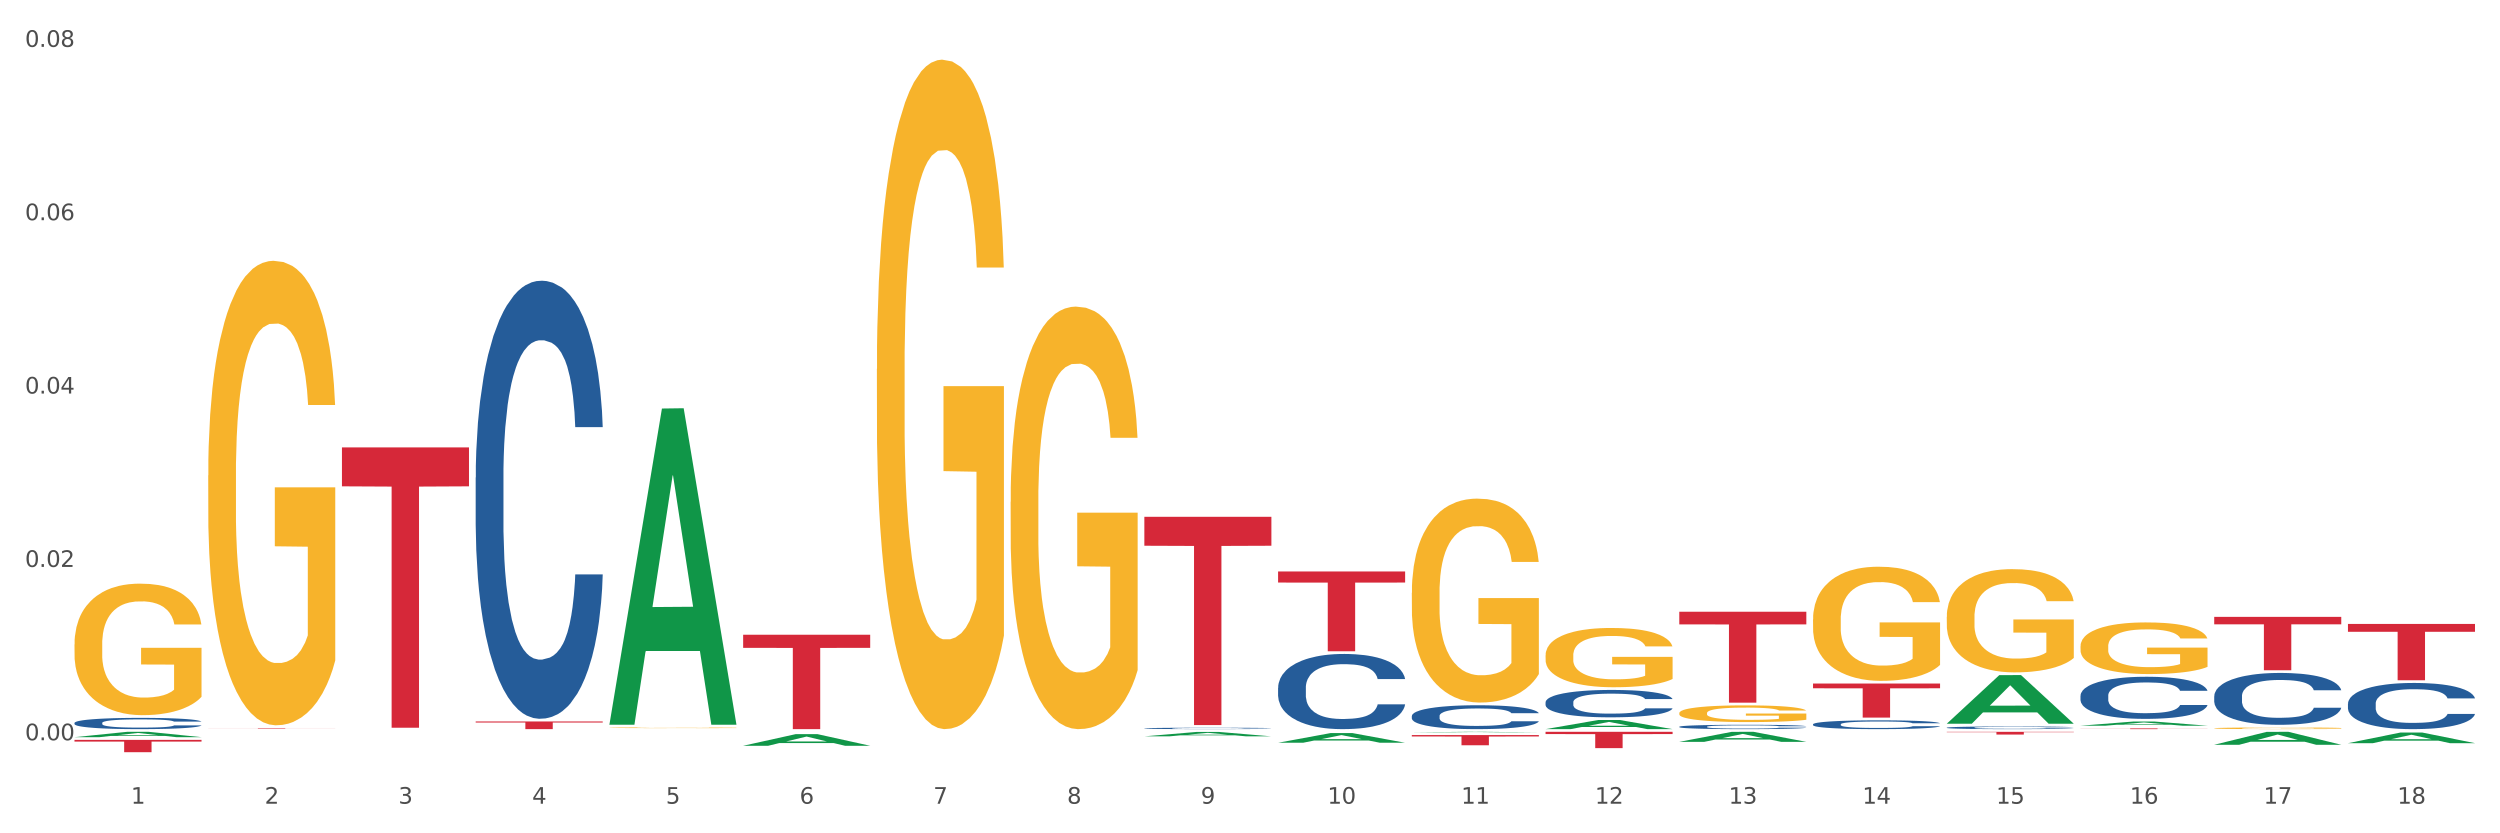
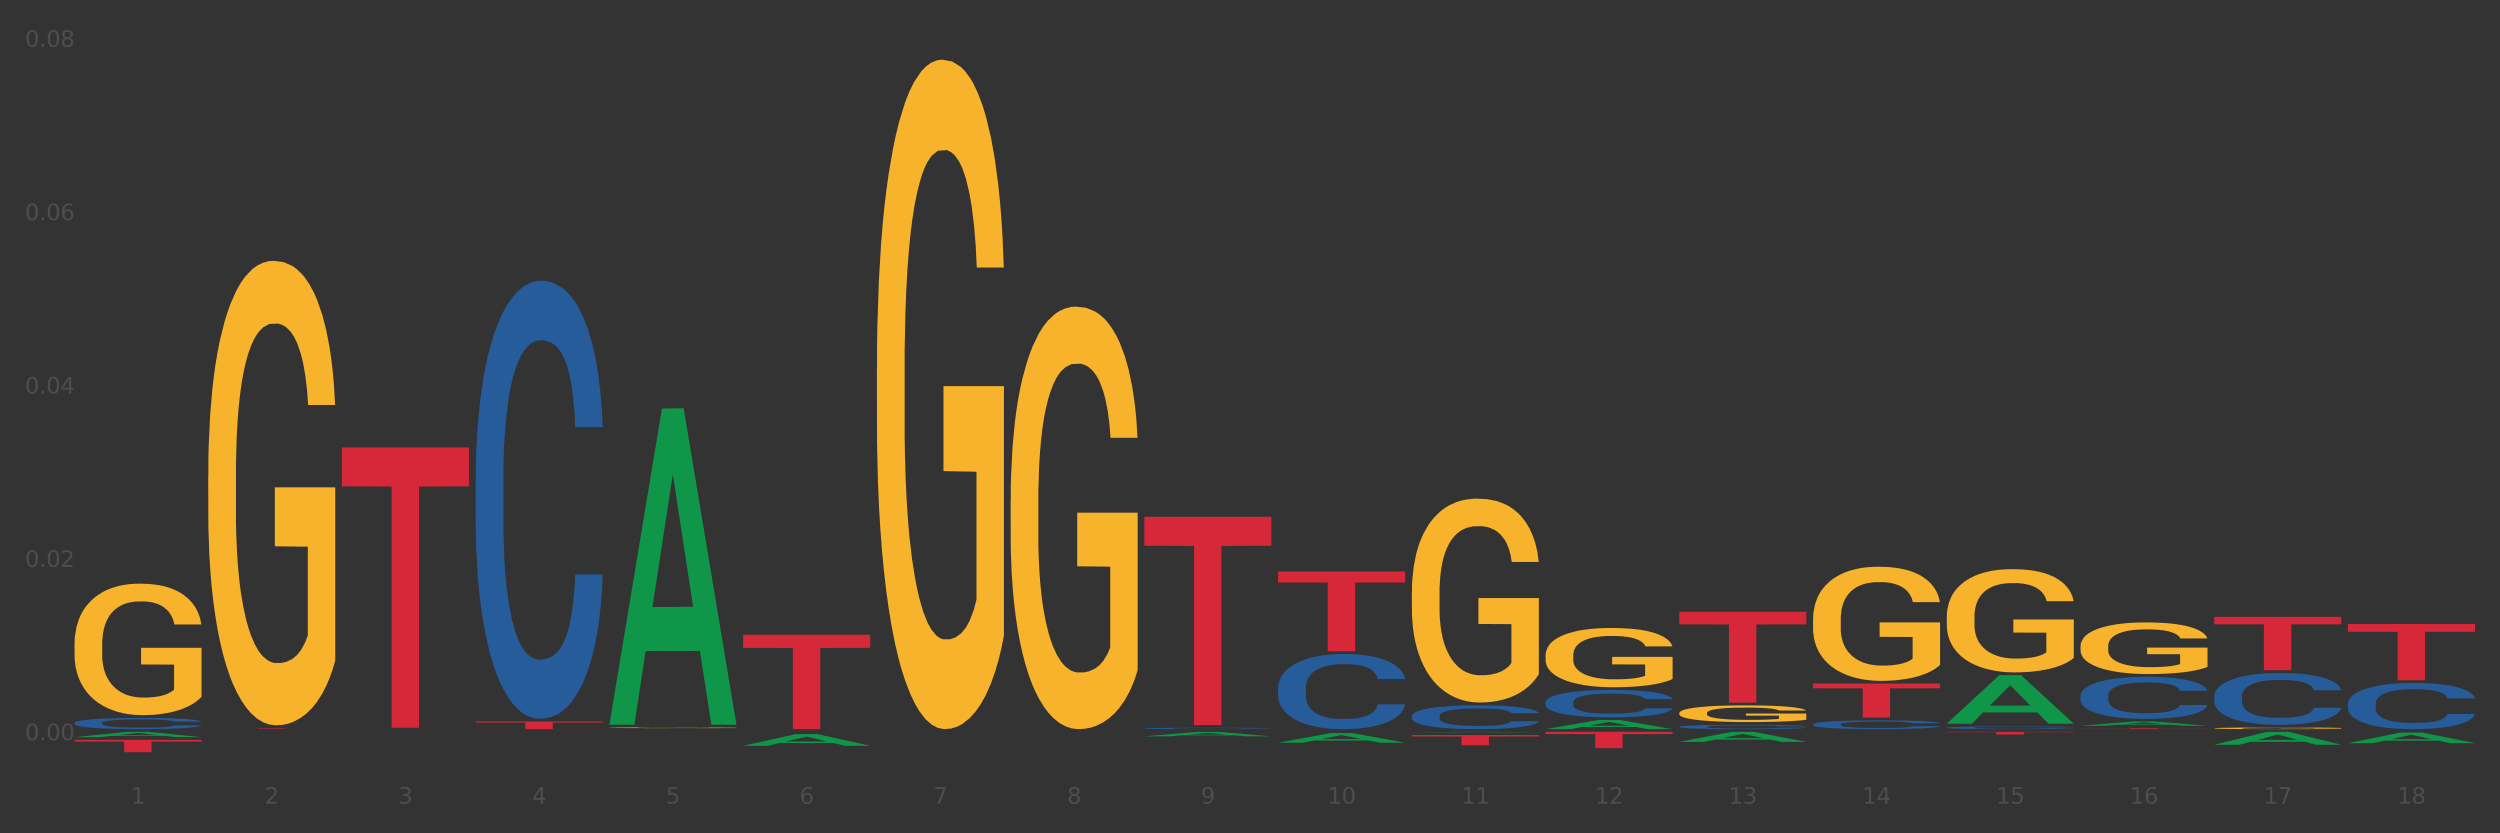
<svg xmlns="http://www.w3.org/2000/svg" xmlns:xlink="http://www.w3.org/1999/xlink" width="1080pt" height="360pt" viewBox="0 0 1080 360" version="1.1">
  <rect x="0" y="0" width="1080" height="360" fill="#333333" stroke="none" />
  <defs>
    <style type="text/css">*{stroke-linejoin: round; stroke-linecap: butt}</style>
  </defs>
  <g id="figure_1">
    <g id="patch_1">
-       <path d="M 0 360  L 1080 360  L 1080 0  L 0 0  z " style="fill: #ffffff; stroke: #ffffff; stroke-linejoin: miter" />
-     </g>
+       </g>
    <g id="axes_1">
      <g id="matplotlib.axis_1">
        <g id="xtick_1">
          <g id="text_1">
            <g style="fill: #4d4d4d" transform="translate(56.563 347.204) scale(0.096 -0.096)">
              <defs>
                <path id="DejaVuSans-31" d="M 794 531  L 1825 531  L 1825 4091  L 703 3866  L 703 4441  L 1819 4666  L 2450 4666  L 2450 531  L 3481 531  L 3481 0  L 794 0  L 794 531  z " transform="scale(0.016)" />
              </defs>
              <use xlink:href="#DejaVuSans-31" />
            </g>
          </g>
        </g>
        <g id="xtick_2">
          <g id="text_2">
            <g style="fill: #4d4d4d" transform="translate(114.336 347.204) scale(0.096 -0.096)">
              <defs>
                <path id="DejaVuSans-32" d="M 1228 531  L 3431 531  L 3431 0  L 469 0  L 469 531  Q 828 903 1448 1529  Q 2069 2156 2228 2338  Q 2531 2678 2651 2914  Q 2772 3150 2772 3378  Q 2772 3750 2511 3984  Q 2250 4219 1831 4219  Q 1534 4219 1204 4116  Q 875 4013 500 3803  L 500 4441  Q 881 4594 1212 4672  Q 1544 4750 1819 4750  Q 2544 4750 2975 4387  Q 3406 4025 3406 3419  Q 3406 3131 3298 2873  Q 3191 2616 2906 2266  Q 2828 2175 2409 1742  Q 1991 1309 1228 531  z " transform="scale(0.016)" />
              </defs>
              <use xlink:href="#DejaVuSans-32" />
            </g>
          </g>
        </g>
        <g id="xtick_3">
          <g id="text_3">
            <g style="fill: #4d4d4d" transform="translate(172.109 347.204) scale(0.096 -0.096)">
              <defs>
-                 <path id="DejaVuSans-33" d="M 2597 2516  Q 3050 2419 3304 2112  Q 3559 1806 3559 1356  Q 3559 666 3084 287  Q 2609 -91 1734 -91  Q 1441 -91 1130 -33  Q 819 25 488 141  L 488 750  Q 750 597 1062 519  Q 1375 441 1716 441  Q 2309 441 2620 675  Q 2931 909 2931 1356  Q 2931 1769 2642 2001  Q 2353 2234 1838 2234  L 1294 2234  L 1294 2753  L 1863 2753  Q 2328 2753 2575 2939  Q 2822 3125 2822 3475  Q 2822 3834 2567 4026  Q 2313 4219 1838 4219  Q 1578 4219 1281 4162  Q 984 4106 628 3988  L 628 4550  Q 988 4650 1302 4700  Q 1616 4750 1894 4750  Q 2613 4750 3031 4423  Q 3450 4097 3450 3541  Q 3450 3153 3228 2886  Q 3006 2619 2597 2516  z " transform="scale(0.016)" />
+                 <path id="DejaVuSans-33" d="M 2597 2516  Q 3050 2419 3304 2112  Q 3559 1806 3559 1356  Q 3559 666 3084 287  Q 2609 -91 1734 -91  Q 1441 -91 1130 -33  Q 819 25 488 141  L 488 750  Q 750 597 1062 519  Q 1375 441 1716 441  Q 2309 441 2620 675  Q 2931 909 2931 1356  Q 2931 1769 2642 2001  Q 2353 2234 1838 2234  L 1294 2234  L 1294 2753  L 1863 2753  Q 2328 2753 2575 2939  Q 2822 3125 2822 3475  Q 2822 3834 2567 4026  Q 2313 4219 1838 4219  Q 1578 4219 1281 4162  Q 984 4106 628 3988  L 628 4550  Q 988 4650 1302 4700  Q 1616 4750 1894 4750  Q 2613 4750 3031 4423  Q 3450 4097 3450 3541  Q 3450 3153 3228 2886  z " transform="scale(0.016)" />
              </defs>
              <use xlink:href="#DejaVuSans-33" />
            </g>
          </g>
        </g>
        <g id="xtick_4">
          <g id="text_4">
            <g style="fill: #4d4d4d" transform="translate(229.882 347.204) scale(0.096 -0.096)">
              <defs>
                <path id="DejaVuSans-34" d="M 2419 4116  L 825 1625  L 2419 1625  L 2419 4116  z M 2253 4666  L 3047 4666  L 3047 1625  L 3713 1625  L 3713 1100  L 3047 1100  L 3047 0  L 2419 0  L 2419 1100  L 313 1100  L 313 1709  L 2253 4666  z " transform="scale(0.016)" />
              </defs>
              <use xlink:href="#DejaVuSans-34" />
            </g>
          </g>
        </g>
        <g id="xtick_5">
          <g id="text_5">
            <g style="fill: #4d4d4d" transform="translate(287.655 347.204) scale(0.096 -0.096)">
              <defs>
                <path id="DejaVuSans-35" d="M 691 4666  L 3169 4666  L 3169 4134  L 1269 4134  L 1269 2991  Q 1406 3038 1543 3061  Q 1681 3084 1819 3084  Q 2600 3084 3056 2656  Q 3513 2228 3513 1497  Q 3513 744 3044 326  Q 2575 -91 1722 -91  Q 1428 -91 1123 -41  Q 819 9 494 109  L 494 744  Q 775 591 1075 516  Q 1375 441 1709 441  Q 2250 441 2565 725  Q 2881 1009 2881 1497  Q 2881 1984 2565 2268  Q 2250 2553 1709 2553  Q 1456 2553 1204 2497  Q 953 2441 691 2322  L 691 4666  z " transform="scale(0.016)" />
              </defs>
              <use xlink:href="#DejaVuSans-35" />
            </g>
          </g>
        </g>
        <g id="xtick_6">
          <g id="text_6">
            <g style="fill: #4d4d4d" transform="translate(345.428 347.204) scale(0.096 -0.096)">
              <defs>
                <path id="DejaVuSans-36" d="M 2113 2584  Q 1688 2584 1439 2293  Q 1191 2003 1191 1497  Q 1191 994 1439 701  Q 1688 409 2113 409  Q 2538 409 2786 701  Q 3034 994 3034 1497  Q 3034 2003 2786 2293  Q 2538 2584 2113 2584  z M 3366 4563  L 3366 3988  Q 3128 4100 2886 4159  Q 2644 4219 2406 4219  Q 1781 4219 1451 3797  Q 1122 3375 1075 2522  Q 1259 2794 1537 2939  Q 1816 3084 2150 3084  Q 2853 3084 3261 2657  Q 3669 2231 3669 1497  Q 3669 778 3244 343  Q 2819 -91 2113 -91  Q 1303 -91 875 529  Q 447 1150 447 2328  Q 447 3434 972 4092  Q 1497 4750 2381 4750  Q 2619 4750 2861 4703  Q 3103 4656 3366 4563  z " transform="scale(0.016)" />
              </defs>
              <use xlink:href="#DejaVuSans-36" />
            </g>
          </g>
        </g>
        <g id="xtick_7">
          <g id="text_7">
            <g style="fill: #4d4d4d" transform="translate(403.201 347.204) scale(0.096 -0.096)">
              <defs>
                <path id="DejaVuSans-37" d="M 525 4666  L 3525 4666  L 3525 4397  L 1831 0  L 1172 0  L 2766 4134  L 525 4134  L 525 4666  z " transform="scale(0.016)" />
              </defs>
              <use xlink:href="#DejaVuSans-37" />
            </g>
          </g>
        </g>
        <g id="xtick_8">
          <g id="text_8">
            <g style="fill: #4d4d4d" transform="translate(460.974 347.204) scale(0.096 -0.096)">
              <defs>
                <path id="DejaVuSans-38" d="M 2034 2216  Q 1584 2216 1326 1975  Q 1069 1734 1069 1313  Q 1069 891 1326 650  Q 1584 409 2034 409  Q 2484 409 2743 651  Q 3003 894 3003 1313  Q 3003 1734 2745 1975  Q 2488 2216 2034 2216  z M 1403 2484  Q 997 2584 770 2862  Q 544 3141 544 3541  Q 544 4100 942 4425  Q 1341 4750 2034 4750  Q 2731 4750 3128 4425  Q 3525 4100 3525 3541  Q 3525 3141 3298 2862  Q 3072 2584 2669 2484  Q 3125 2378 3379 2068  Q 3634 1759 3634 1313  Q 3634 634 3220 271  Q 2806 -91 2034 -91  Q 1263 -91 848 271  Q 434 634 434 1313  Q 434 1759 690 2068  Q 947 2378 1403 2484  z M 1172 3481  Q 1172 3119 1398 2916  Q 1625 2713 2034 2713  Q 2441 2713 2670 2916  Q 2900 3119 2900 3481  Q 2900 3844 2670 4047  Q 2441 4250 2034 4250  Q 1625 4250 1398 4047  Q 1172 3844 1172 3481  z " transform="scale(0.016)" />
              </defs>
              <use xlink:href="#DejaVuSans-38" />
            </g>
          </g>
        </g>
        <g id="xtick_9">
          <g id="text_9">
            <g style="fill: #4d4d4d" transform="translate(518.747 347.204) scale(0.096 -0.096)">
              <defs>
                <path id="DejaVuSans-39" d="M 703 97  L 703 672  Q 941 559 1184 500  Q 1428 441 1663 441  Q 2288 441 2617 861  Q 2947 1281 2994 2138  Q 2813 1869 2534 1725  Q 2256 1581 1919 1581  Q 1219 1581 811 2004  Q 403 2428 403 3163  Q 403 3881 828 4315  Q 1253 4750 1959 4750  Q 2769 4750 3195 4129  Q 3622 3509 3622 2328  Q 3622 1225 3098 567  Q 2575 -91 1691 -91  Q 1453 -91 1209 -44  Q 966 3 703 97  z M 1959 2075  Q 2384 2075 2632 2365  Q 2881 2656 2881 3163  Q 2881 3666 2632 3958  Q 2384 4250 1959 4250  Q 1534 4250 1286 3958  Q 1038 3666 1038 3163  Q 1038 2656 1286 2365  Q 1534 2075 1959 2075  z " transform="scale(0.016)" />
              </defs>
              <use xlink:href="#DejaVuSans-39" />
            </g>
          </g>
        </g>
        <g id="xtick_10">
          <g id="text_10">
            <g style="fill: #4d4d4d" transform="translate(573.466 347.204) scale(0.096 -0.096)">
              <defs>
                <path id="DejaVuSans-30" d="M 2034 4250  Q 1547 4250 1301 3770  Q 1056 3291 1056 2328  Q 1056 1369 1301 889  Q 1547 409 2034 409  Q 2525 409 2770 889  Q 3016 1369 3016 2328  Q 3016 3291 2770 3770  Q 2525 4250 2034 4250  z M 2034 4750  Q 2819 4750 3233 4129  Q 3647 3509 3647 2328  Q 3647 1150 3233 529  Q 2819 -91 2034 -91  Q 1250 -91 836 529  Q 422 1150 422 2328  Q 422 3509 836 4129  Q 1250 4750 2034 4750  z " transform="scale(0.016)" />
              </defs>
              <use xlink:href="#DejaVuSans-31" />
              <use xlink:href="#DejaVuSans-30" transform="translate(63.623 0)" />
            </g>
          </g>
        </g>
        <g id="xtick_11">
          <g id="text_11">
            <g style="fill: #4d4d4d" transform="translate(631.239 347.204) scale(0.096 -0.096)">
              <use xlink:href="#DejaVuSans-31" />
              <use xlink:href="#DejaVuSans-31" transform="translate(63.623 0)" />
            </g>
          </g>
        </g>
        <g id="xtick_12">
          <g id="text_12">
            <g style="fill: #4d4d4d" transform="translate(689.012 347.204) scale(0.096 -0.096)">
              <use xlink:href="#DejaVuSans-31" />
              <use xlink:href="#DejaVuSans-32" transform="translate(63.623 0)" />
            </g>
          </g>
        </g>
        <g id="xtick_13">
          <g id="text_13">
            <g style="fill: #4d4d4d" transform="translate(746.785 347.204) scale(0.096 -0.096)">
              <use xlink:href="#DejaVuSans-31" />
              <use xlink:href="#DejaVuSans-33" transform="translate(63.623 0)" />
            </g>
          </g>
        </g>
        <g id="xtick_14">
          <g id="text_14">
            <g style="fill: #4d4d4d" transform="translate(804.558 347.204) scale(0.096 -0.096)">
              <use xlink:href="#DejaVuSans-31" />
              <use xlink:href="#DejaVuSans-34" transform="translate(63.623 0)" />
            </g>
          </g>
        </g>
        <g id="xtick_15">
          <g id="text_15">
            <g style="fill: #4d4d4d" transform="translate(862.331 347.204) scale(0.096 -0.096)">
              <use xlink:href="#DejaVuSans-31" />
              <use xlink:href="#DejaVuSans-35" transform="translate(63.623 0)" />
            </g>
          </g>
        </g>
        <g id="xtick_16">
          <g id="text_16">
            <g style="fill: #4d4d4d" transform="translate(920.104 347.204) scale(0.096 -0.096)">
              <use xlink:href="#DejaVuSans-31" />
              <use xlink:href="#DejaVuSans-36" transform="translate(63.623 0)" />
            </g>
          </g>
        </g>
        <g id="xtick_17">
          <g id="text_17">
            <g style="fill: #4d4d4d" transform="translate(977.877 347.204) scale(0.096 -0.096)">
              <use xlink:href="#DejaVuSans-31" />
              <use xlink:href="#DejaVuSans-37" transform="translate(63.623 0)" />
            </g>
          </g>
        </g>
        <g id="xtick_18">
          <g id="text_18">
            <g style="fill: #4d4d4d" transform="translate(1035.65 347.204) scale(0.096 -0.096)">
              <use xlink:href="#DejaVuSans-31" />
              <use xlink:href="#DejaVuSans-38" transform="translate(63.623 0)" />
            </g>
          </g>
        </g>
        <g id="xtick_19" />
        <g id="xtick_20" />
        <g id="xtick_21" />
        <g id="xtick_22" />
        <g id="xtick_23" />
        <g id="xtick_24" />
        <g id="xtick_25" />
        <g id="xtick_26" />
        <g id="xtick_27" />
        <g id="xtick_28" />
        <g id="xtick_29" />
        <g id="xtick_30" />
        <g id="xtick_31" />
        <g id="xtick_32" />
        <g id="xtick_33" />
        <g id="xtick_34" />
        <g id="xtick_35" />
      </g>
      <g id="matplotlib.axis_2">
        <g id="ytick_1">
          <g id="text_19">
            <g style="fill: #4d4d4d" transform="translate(10.8 319.797) scale(0.096 -0.096)">
              <defs>
                <path id="DejaVuSans-2e" d="M 684 794  L 1344 794  L 1344 0  L 684 0  L 684 794  z " transform="scale(0.016)" />
              </defs>
              <use xlink:href="#DejaVuSans-30" />
              <use xlink:href="#DejaVuSans-2e" transform="translate(63.623 0)" />
              <use xlink:href="#DejaVuSans-30" transform="translate(95.41 0)" />
              <use xlink:href="#DejaVuSans-30" transform="translate(159.033 0)" />
            </g>
          </g>
        </g>
        <g id="ytick_2">
          <g id="text_20">
            <g style="fill: #4d4d4d" transform="translate(10.8 244.908) scale(0.096 -0.096)">
              <use xlink:href="#DejaVuSans-30" />
              <use xlink:href="#DejaVuSans-2e" transform="translate(63.623 0)" />
              <use xlink:href="#DejaVuSans-30" transform="translate(95.41 0)" />
              <use xlink:href="#DejaVuSans-32" transform="translate(159.033 0)" />
            </g>
          </g>
        </g>
        <g id="ytick_3">
          <g id="text_21">
            <g style="fill: #4d4d4d" transform="translate(10.8 170.02) scale(0.096 -0.096)">
              <use xlink:href="#DejaVuSans-30" />
              <use xlink:href="#DejaVuSans-2e" transform="translate(63.623 0)" />
              <use xlink:href="#DejaVuSans-30" transform="translate(95.41 0)" />
              <use xlink:href="#DejaVuSans-34" transform="translate(159.033 0)" />
            </g>
          </g>
        </g>
        <g id="ytick_4">
          <g id="text_22">
            <g style="fill: #4d4d4d" transform="translate(10.8 95.132) scale(0.096 -0.096)">
              <use xlink:href="#DejaVuSans-30" />
              <use xlink:href="#DejaVuSans-2e" transform="translate(63.623 0)" />
              <use xlink:href="#DejaVuSans-30" transform="translate(95.41 0)" />
              <use xlink:href="#DejaVuSans-36" transform="translate(159.033 0)" />
            </g>
          </g>
        </g>
        <g id="ytick_5">
          <g id="text_23">
            <g style="fill: #4d4d4d" transform="translate(10.8 20.243) scale(0.096 -0.096)">
              <use xlink:href="#DejaVuSans-30" />
              <use xlink:href="#DejaVuSans-2e" transform="translate(63.623 0)" />
              <use xlink:href="#DejaVuSans-30" transform="translate(95.41 0)" />
              <use xlink:href="#DejaVuSans-38" transform="translate(159.033 0)" />
            </g>
          </g>
        </g>
        <g id="ytick_6" />
        <g id="ytick_7" />
        <g id="ytick_8" />
        <g id="ytick_9" />
      </g>
      <g id="PolyCollection_1">
        <path d="M 32.175 318.456  L 32.232 318.454  L 54.864 316.151  L 64.257 316.149  L 87.059 318.46  L 76.196 318.46  L 71.273 317.922  L 47.905 317.922  L 47.735 317.931  L 42.982 318.46  L 32.175 318.46  L 32.175 318.456  L 50.847 317.601  L 68.331 317.599  L 59.674 316.642  L 59.561 316.638  L 59.447 316.644  L 50.79 317.599  L 50.847 317.601  L 32.175 318.456  z " clip-path="url(#p5da6f56186)" style="fill: #109648" />
        <path d="M 725.451 264.269  L 780.335 264.269  L 780.335 269.729  L 758.746 269.766  L 758.746 303.557  L 746.91 303.557  L 746.91 269.766  L 725.451 269.729  L 725.451 264.306  L 725.451 264.269  z " clip-path="url(#p5da6f56186)" style="fill: #d62839" />
        <path d="M 783.224 295.297  L 838.108 295.297  L 838.108 297.342  L 816.519 297.356  L 816.519 310.016  L 804.683 310.016  L 804.683 297.356  L 783.224 297.342  L 783.224 295.311  L 783.224 295.297  z " clip-path="url(#p5da6f56186)" style="fill: #d62839" />
        <path d="M 840.997 316.149  L 895.881 316.149  L 895.881 316.313  L 874.291 316.314  L 874.291 317.33  L 862.456 317.33  L 862.456 316.314  L 840.997 316.313  L 840.997 316.15  L 840.997 316.149  z " clip-path="url(#p5da6f56186)" style="fill: #d62839" />
        <path d="M 898.77 314.668  L 953.654 314.668  L 953.654 314.712  L 932.064 314.712  L 932.064 314.988  L 920.229 314.988  L 920.229 314.712  L 898.77 314.712  L 898.77 314.668  L 898.77 314.668  z " clip-path="url(#p5da6f56186)" style="fill: #d62839" />
        <path d="M 956.543 266.5  L 1011.427 266.5  L 1011.427 269.703  L 989.837 269.725  L 989.837 289.547  L 978.002 289.547  L 978.002 269.725  L 956.543 269.703  L 956.543 266.522  L 956.543 266.5  z " clip-path="url(#p5da6f56186)" style="fill: #d62839" />
        <path d="M 1014.316 269.546  L 1069.2 269.546  L 1069.2 272.927  L 1047.61 272.95  L 1047.61 293.873  L 1035.775 293.873  L 1035.775 272.95  L 1014.316 272.927  L 1014.316 269.569  L 1014.316 269.546  z " clip-path="url(#p5da6f56186)" style="fill: #d62839" />
        <path d="M 1014.316 304  L 1014.381 303.982  L 1014.381 303.472  L 1014.575 302.779  L 1015.289 301.504  L 1016.197 300.538  L 1017.754 299.408  L 1018.597 298.934  L 1019.7 298.406  L 1021.971 297.549  L 1024.566 296.821  L 1026.382 296.42  L 1027.745 296.165  L 1030.794 295.709  L 1032.546 295.509  L 1034.362 295.345  L 1035.919 295.235  L 1038.514 295.108  L 1040.59 295.053  L 1042.99 295.035  L 1045.002 295.053  L 1047.661 295.126  L 1051.554 295.345  L 1053.046 295.472  L 1055.057 295.691  L 1057.133 295.982  L 1058.82 296.274  L 1060.766 296.693  L 1062.777 297.24  L 1064.724 297.932  L 1066.086 298.57  L 1067.189 299.244  L 1068.162 300.064  L 1068.876 300.957  L 1069.2 301.704  L 1057.328 301.704  L 1057.003 301.03  L 1056.355 300.301  L 1055.706 299.809  L 1054.992 299.408  L 1053.889 298.953  L 1052.916 298.661  L 1051.294 298.315  L 1049.802 298.096  L 1048.57 297.969  L 1047.078 297.859  L 1043.899 297.75  L 1041.628 297.75  L 1040.201 297.786  L 1038.449 297.877  L 1036.957 298.005  L 1035.205 298.224  L 1033.843 298.461  L 1032.481 298.77  L 1031.702 298.989  L 1030.534 299.39  L 1029.756 299.718  L 1028.718 300.283  L 1028.134 300.684  L 1027.096 301.722  L 1026.642 302.488  L 1026.447 303.016  L 1026.318 303.599  L 1026.318 306.442  L 1026.707 307.717  L 1027.031 308.264  L 1027.55 308.883  L 1028.523 309.685  L 1029.951 310.469  L 1031.443 311.034  L 1032.675 311.38  L 1033.843 311.635  L 1035.011 311.835  L 1036.438 312.018  L 1037.606 312.127  L 1039.357 312.236  L 1041.433 312.291  L 1043.055 312.291  L 1046.364 312.2  L 1047.856 312.109  L 1049.283 311.981  L 1050.84 311.781  L 1052.073 311.562  L 1052.787 311.398  L 1053.954 311.052  L 1054.863 310.687  L 1055.641 310.268  L 1056.16 309.904  L 1056.744 309.357  L 1057.198 308.738  L 1057.328 308.41  L 1069.2 308.41  L 1068.94 309.066  L 1068.486 309.703  L 1067.578 310.56  L 1066.864 311.052  L 1065.762 311.653  L 1064.594 312.163  L 1062.972 312.728  L 1061.48 313.147  L 1059.923 313.512  L 1058.236 313.84  L 1055.187 314.295  L 1054.084 314.423  L 1051.749 314.642  L 1049.932 314.769  L 1047.272 314.897  L 1044.547 314.969  L 1041.693 314.988  L 1039.163 314.951  L 1036.373 314.842  L 1034.622 314.733  L 1032.675 314.569  L 1030.405 314.314  L 1028.264 314.004  L 1026.253 313.639  L 1024.371 313.22  L 1022.62 312.746  L 1020.349 311.963  L 1018.662 311.198  L 1017.43 310.487  L 1016.586 309.886  L 1015.743 309.12  L 1015.289 308.592  L 1014.575 307.316  L 1014.316 306.132  L 1014.316 304  z " clip-path="url(#p5da6f56186)" style="fill: #255c99" />
        <path d="M 667.678 316.149  L 722.562 316.149  L 722.562 317.129  L 700.973 317.136  L 700.973 323.199  L 689.137 323.199  L 689.137 317.136  L 667.678 317.129  L 667.678 316.156  L 667.678 316.149  z " clip-path="url(#p5da6f56186)" style="fill: #d62839" />
        <path d="M 956.543 300.779  L 956.608 300.758  L 956.608 300.185  L 956.802 299.407  L 957.516 297.975  L 958.424 296.89  L 959.981 295.621  L 960.824 295.089  L 961.927 294.495  L 964.198 293.533  L 966.793 292.715  L 968.609 292.264  L 969.972 291.978  L 973.021 291.466  L 974.773 291.241  L 976.589 291.057  L 978.146 290.934  L 980.741 290.791  L 982.817 290.729  L 985.217 290.709  L 987.229 290.729  L 989.888 290.811  L 993.781 291.057  L 995.273 291.2  L 997.284 291.446  L 999.36 291.773  L 1001.047 292.101  L 1002.993 292.571  L 1005.004 293.185  L 1006.951 293.963  L 1008.313 294.679  L 1009.416 295.437  L 1010.389 296.358  L 1011.103 297.361  L 1011.427 298.2  L 999.555 298.2  L 999.231 297.443  L 998.582 296.624  L 997.933 296.071  L 997.219 295.621  L 996.116 295.109  L 995.143 294.782  L 993.521 294.393  L 992.029 294.147  L 990.797 294.004  L 989.305 293.881  L 986.126 293.758  L 983.855 293.758  L 982.428 293.799  L 980.676 293.902  L 979.184 294.045  L 977.432 294.291  L 976.07 294.557  L 974.708 294.905  L 973.929 295.15  L 972.761 295.6  L 971.983 295.969  L 970.945 296.603  L 970.361 297.054  L 969.323 298.22  L 968.869 299.08  L 968.674 299.673  L 968.545 300.328  L 968.545 303.521  L 968.934 304.954  L 969.258 305.568  L 969.777 306.264  L 970.75 307.164  L 972.178 308.044  L 973.67 308.679  L 974.902 309.068  L 976.07 309.354  L 977.238 309.579  L 978.665 309.784  L 979.833 309.907  L 981.584 310.03  L 983.66 310.091  L 985.282 310.091  L 988.591 309.989  L 990.083 309.886  L 991.51 309.743  L 993.067 309.518  L 994.3 309.272  L 995.014 309.088  L 996.181 308.699  L 997.09 308.29  L 997.868 307.819  L 998.387 307.41  L 998.971 306.796  L 999.425 306.1  L 999.555 305.732  L 1011.427 305.732  L 1011.168 306.468  L 1010.713 307.185  L 1009.805 308.147  L 1009.092 308.699  L 1007.989 309.375  L 1006.821 309.948  L 1005.199 310.582  L 1003.707 311.053  L 1002.15 311.462  L 1000.463 311.831  L 997.414 312.343  L 996.311 312.486  L 993.976 312.731  L 992.159 312.875  L 989.499 313.018  L 986.774 313.1  L 983.92 313.12  L 981.39 313.079  L 978.6 312.957  L 976.849 312.834  L 974.902 312.65  L 972.632 312.363  L 970.491 312.015  L 968.48 311.606  L 966.598 311.135  L 964.847 310.603  L 962.576 309.723  L 960.889 308.863  L 959.657 308.065  L 958.813 307.389  L 957.97 306.53  L 957.516 305.936  L 956.802 304.504  L 956.543 303.173  L 956.543 300.779  z " clip-path="url(#p5da6f56186)" style="fill: #255c99" />
        <path d="M 840.997 314.349  L 841.062 314.348  L 841.062 314.318  L 841.256 314.278  L 841.97 314.204  L 842.878 314.148  L 844.435 314.082  L 845.278 314.054  L 846.381 314.024  L 848.652 313.974  L 851.247 313.931  L 853.063 313.908  L 854.426 313.893  L 857.475 313.867  L 859.227 313.855  L 861.043 313.846  L 862.6 313.839  L 865.195 313.832  L 867.271 313.829  L 869.672 313.828  L 871.683 313.829  L 874.343 313.833  L 878.235 313.846  L 879.727 313.853  L 881.738 313.866  L 883.814 313.883  L 885.501 313.9  L 887.447 313.924  L 889.458 313.956  L 891.405 313.996  L 892.767 314.033  L 893.87 314.072  L 894.843 314.12  L 895.557 314.172  L 895.881 314.215  L 884.009 314.215  L 883.685 314.176  L 883.036 314.134  L 882.387 314.105  L 881.673 314.082  L 880.571 314.055  L 879.597 314.038  L 877.976 314.018  L 876.483 314.006  L 875.251 313.998  L 873.759 313.992  L 870.58 313.986  L 868.309 313.986  L 866.882 313.988  L 865.13 313.993  L 863.638 314  L 861.887 314.013  L 860.524 314.027  L 859.162 314.045  L 858.383 314.058  L 857.216 314.081  L 856.437 314.1  L 855.399 314.133  L 854.815 314.156  L 853.777 314.216  L 853.323 314.261  L 853.128 314.292  L 852.999 314.326  L 852.999 314.491  L 853.388 314.565  L 853.712 314.597  L 854.231 314.633  L 855.204 314.679  L 856.632 314.725  L 858.124 314.758  L 859.356 314.778  L 860.524 314.793  L 861.692 314.804  L 863.119 314.815  L 864.287 314.821  L 866.039 314.828  L 868.115 314.831  L 869.736 314.831  L 873.045 314.826  L 874.537 314.82  L 875.964 314.813  L 877.521 314.801  L 878.754 314.789  L 879.468 314.779  L 880.635 314.759  L 881.544 314.738  L 882.322 314.713  L 882.841 314.692  L 883.425 314.66  L 883.879 314.624  L 884.009 314.605  L 895.881 314.605  L 895.622 314.643  L 895.167 314.68  L 894.259 314.73  L 893.546 314.759  L 892.443 314.794  L 891.275 314.824  L 889.653 314.856  L 888.161 314.881  L 886.604 314.902  L 884.917 314.921  L 881.868 314.947  L 880.765 314.955  L 878.43 314.968  L 876.613 314.975  L 873.953 314.982  L 871.229 314.987  L 868.374 314.988  L 865.844 314.986  L 863.054 314.979  L 861.303 314.973  L 859.356 314.963  L 857.086 314.949  L 854.945 314.931  L 852.934 314.909  L 851.052 314.885  L 849.301 314.857  L 847.03 314.812  L 845.343 314.767  L 844.111 314.726  L 843.267 314.691  L 842.424 314.647  L 841.97 314.616  L 841.256 314.542  L 840.997 314.473  L 840.997 314.349  z " clip-path="url(#p5da6f56186)" style="fill: #255c99" />
        <path d="M 783.224 312.89  L 783.289 312.886  L 783.289 312.789  L 783.483 312.657  L 784.197 312.413  L 785.105 312.229  L 786.662 312.013  L 787.506 311.922  L 788.608 311.821  L 790.879 311.658  L 793.474 311.519  L 795.291 311.442  L 796.653 311.393  L 799.702 311.306  L 801.454 311.268  L 803.27 311.237  L 804.827 311.216  L 807.422 311.192  L 809.498 311.181  L 811.899 311.178  L 813.91 311.181  L 816.57 311.195  L 820.462 311.237  L 821.954 311.261  L 823.965 311.303  L 826.041 311.359  L 827.728 311.414  L 829.674 311.494  L 831.685 311.599  L 833.632 311.731  L 834.994 311.853  L 836.097 311.981  L 837.07 312.138  L 837.784 312.309  L 838.108 312.451  L 826.236 312.451  L 825.912 312.322  L 825.263 312.183  L 824.614 312.089  L 823.9 312.013  L 822.798 311.926  L 821.824 311.87  L 820.203 311.804  L 818.71 311.762  L 817.478 311.738  L 815.986 311.717  L 812.807 311.696  L 810.536 311.696  L 809.109 311.703  L 807.357 311.721  L 805.865 311.745  L 804.114 311.787  L 802.751 311.832  L 801.389 311.891  L 800.61 311.933  L 799.443 312.009  L 798.664 312.072  L 797.626 312.18  L 797.042 312.256  L 796.004 312.455  L 795.55 312.601  L 795.355 312.702  L 795.226 312.813  L 795.226 313.356  L 795.615 313.599  L 795.939 313.704  L 796.458 313.822  L 797.431 313.975  L 798.859 314.125  L 800.351 314.233  L 801.583 314.299  L 802.751 314.348  L 803.919 314.386  L 805.346 314.421  L 806.514 314.441  L 808.266 314.462  L 810.342 314.473  L 811.963 314.473  L 815.272 314.455  L 816.764 314.438  L 818.191 314.414  L 819.748 314.375  L 820.981 314.334  L 821.695 314.302  L 822.862 314.236  L 823.771 314.167  L 824.549 314.087  L 825.068 314.017  L 825.652 313.913  L 826.106 313.794  L 826.236 313.732  L 838.108 313.732  L 837.849 313.857  L 837.394 313.979  L 836.486 314.142  L 835.773 314.236  L 834.67 314.351  L 833.502 314.448  L 831.88 314.556  L 830.388 314.636  L 828.831 314.706  L 827.144 314.769  L 824.095 314.855  L 822.992 314.88  L 820.657 314.922  L 818.84 314.946  L 816.18 314.97  L 813.456 314.984  L 810.601 314.988  L 808.071 314.981  L 805.281 314.96  L 803.53 314.939  L 801.583 314.908  L 799.313 314.859  L 797.172 314.8  L 795.161 314.73  L 793.279 314.65  L 791.528 314.56  L 789.257 314.41  L 787.57 314.264  L 786.338 314.128  L 785.494 314.013  L 784.651 313.867  L 784.197 313.766  L 783.483 313.523  L 783.224 313.297  L 783.224 312.89  z " clip-path="url(#p5da6f56186)" style="fill: #255c99" />
        <path d="M 725.451 313.95  L 725.516 313.948  L 725.516 313.9  L 725.71 313.834  L 726.424 313.714  L 727.332 313.623  L 728.889 313.516  L 729.733 313.471  L 730.835 313.421  L 733.106 313.341  L 735.701 313.272  L 737.518 313.234  L 738.88 313.21  L 741.929 313.167  L 743.681 313.148  L 745.497 313.132  L 747.054 313.122  L 749.649 313.11  L 751.725 313.105  L 754.126 313.103  L 756.137 313.105  L 758.797 313.112  L 762.689 313.132  L 764.181 313.144  L 766.192 313.165  L 768.268 313.192  L 769.955 313.22  L 771.901 313.26  L 773.912 313.311  L 775.859 313.377  L 777.221 313.437  L 778.324 313.501  L 779.297 313.578  L 780.011 313.662  L 780.335 313.733  L 768.463 313.733  L 768.139 313.669  L 767.49 313.6  L 766.841 313.554  L 766.127 313.516  L 765.025 313.473  L 764.051 313.445  L 762.43 313.413  L 760.937 313.392  L 759.705 313.38  L 758.213 313.37  L 755.034 313.359  L 752.763 313.359  L 751.336 313.363  L 749.584 313.371  L 748.092 313.384  L 746.341 313.404  L 744.978 313.427  L 743.616 313.456  L 742.837 313.476  L 741.67 313.514  L 740.891 313.545  L 739.853 313.599  L 739.269 313.637  L 738.231 313.735  L 737.777 313.807  L 737.582 313.857  L 737.453 313.912  L 737.453 314.18  L 737.842 314.301  L 738.166 314.353  L 738.685 314.411  L 739.658 314.487  L 741.086 314.561  L 742.578 314.614  L 743.81 314.647  L 744.978 314.671  L 746.146 314.69  L 747.573 314.707  L 748.741 314.717  L 750.493 314.728  L 752.569 314.733  L 754.19 314.733  L 757.499 314.724  L 758.991 314.716  L 760.418 314.704  L 761.975 314.685  L 763.208 314.664  L 763.922 314.649  L 765.089 314.616  L 765.998 314.582  L 766.776 314.542  L 767.295 314.507  L 767.879 314.456  L 768.333 314.397  L 768.463 314.366  L 780.335 314.366  L 780.076 314.428  L 779.621 314.489  L 778.713 314.569  L 778 314.616  L 776.897 314.673  L 775.729 314.721  L 774.107 314.774  L 772.615 314.814  L 771.058 314.848  L 769.371 314.879  L 766.322 314.922  L 765.219 314.934  L 762.884 314.955  L 761.067 314.967  L 758.407 314.979  L 755.683 314.986  L 752.828 314.988  L 750.298 314.984  L 747.508 314.974  L 745.757 314.964  L 743.81 314.948  L 741.54 314.924  L 739.399 314.895  L 737.388 314.86  L 735.506 314.821  L 733.755 314.776  L 731.484 314.702  L 729.797 314.63  L 728.565 314.563  L 727.721 314.506  L 726.878 314.433  L 726.424 314.384  L 725.71 314.263  L 725.451 314.151  L 725.451 313.95  z " clip-path="url(#p5da6f56186)" style="fill: #255c99" />
        <path d="M 667.678 303.372  L 667.743 303.361  L 667.743 303.059  L 667.937 302.648  L 668.651 301.892  L 669.559 301.319  L 671.116 300.649  L 671.96 300.369  L 673.062 300.055  L 675.333 299.547  L 677.928 299.115  L 679.745 298.878  L 681.107 298.726  L 684.156 298.456  L 685.908 298.337  L 687.724 298.24  L 689.281 298.175  L 691.876 298.1  L 693.952 298.067  L 696.353 298.056  L 698.364 298.067  L 701.024 298.11  L 704.916 298.24  L 706.408 298.316  L 708.419 298.445  L 710.495 298.618  L 712.182 298.791  L 714.128 299.04  L 716.139 299.364  L 718.086 299.774  L 719.448 300.152  L 720.551 300.552  L 721.524 301.038  L 722.238 301.568  L 722.562 302.011  L 710.69 302.011  L 710.366 301.611  L 709.717 301.179  L 709.068 300.887  L 708.354 300.649  L 707.252 300.379  L 706.278 300.206  L 704.657 300.001  L 703.164 299.872  L 701.932 299.796  L 700.44 299.731  L 697.261 299.666  L 694.99 299.666  L 693.563 299.688  L 691.811 299.742  L 690.319 299.818  L 688.568 299.947  L 687.205 300.088  L 685.843 300.271  L 685.064 300.401  L 683.897 300.639  L 683.118 300.833  L 682.08 301.168  L 681.496 301.406  L 680.458 302.022  L 680.004 302.475  L 679.809 302.789  L 679.68 303.134  L 679.68 304.82  L 680.069 305.576  L 680.393 305.9  L 680.912 306.268  L 681.885 306.743  L 683.313 307.208  L 684.805 307.542  L 686.037 307.748  L 687.205 307.899  L 688.373 308.018  L 689.8 308.126  L 690.968 308.191  L 692.72 308.256  L 694.796 308.288  L 696.417 308.288  L 699.726 308.234  L 701.218 308.18  L 702.645 308.104  L 704.202 307.985  L 705.435 307.856  L 706.149 307.759  L 707.316 307.553  L 708.225 307.337  L 709.003 307.089  L 709.522 306.873  L 710.106 306.548  L 710.56 306.181  L 710.69 305.987  L 722.562 305.987  L 722.303 306.376  L 721.848 306.754  L 720.94 307.262  L 720.227 307.553  L 719.124 307.91  L 717.956 308.212  L 716.334 308.547  L 714.842 308.796  L 713.285 309.012  L 711.598 309.206  L 708.549 309.476  L 707.446 309.552  L 705.111 309.682  L 703.294 309.757  L 700.634 309.833  L 697.91 309.876  L 695.055 309.887  L 692.525 309.865  L 689.735 309.8  L 687.984 309.736  L 686.037 309.638  L 683.767 309.487  L 681.626 309.304  L 679.615 309.087  L 677.733 308.839  L 675.982 308.558  L 673.711 308.093  L 672.024 307.64  L 670.792 307.218  L 669.948 306.862  L 669.105 306.408  L 668.651 306.095  L 667.937 305.338  L 667.678 304.636  L 667.678 303.372  z " clip-path="url(#p5da6f56186)" style="fill: #255c99" />
        <path d="M 609.905 309.303  L 609.97 309.294  L 609.97 309.03  L 610.164 308.672  L 610.878 308.012  L 611.786 307.512  L 613.343 306.928  L 614.187 306.683  L 615.289 306.409  L 617.56 305.966  L 620.155 305.589  L 621.972 305.382  L 623.334 305.25  L 626.383 305.014  L 628.135 304.911  L 629.951 304.826  L 631.508 304.769  L 634.103 304.703  L 636.179 304.675  L 638.58 304.666  L 640.591 304.675  L 643.251 304.713  L 647.143 304.826  L 648.635 304.892  L 650.646 305.005  L 652.722 305.156  L 654.409 305.307  L 656.355 305.523  L 658.367 305.806  L 660.313 306.164  L 661.675 306.494  L 662.778 306.843  L 663.751 307.267  L 664.465 307.729  L 664.789 308.116  L 652.917 308.116  L 652.593 307.767  L 651.944 307.39  L 651.295 307.135  L 650.581 306.928  L 649.479 306.692  L 648.505 306.541  L 646.884 306.362  L 645.391 306.249  L 644.159 306.183  L 642.667 306.127  L 639.488 306.07  L 637.217 306.07  L 635.79 306.089  L 634.038 306.136  L 632.546 306.202  L 630.795 306.315  L 629.432 306.438  L 628.07 306.598  L 627.291 306.711  L 626.124 306.919  L 625.345 307.088  L 624.307 307.38  L 623.723 307.588  L 622.685 308.125  L 622.231 308.521  L 622.036 308.794  L 621.907 309.096  L 621.907 310.567  L 622.296 311.226  L 622.62 311.509  L 623.139 311.83  L 624.112 312.245  L 625.54 312.65  L 627.032 312.942  L 628.264 313.121  L 629.432 313.253  L 630.6 313.357  L 632.027 313.451  L 633.195 313.508  L 634.947 313.564  L 637.023 313.593  L 638.644 313.593  L 641.953 313.545  L 643.445 313.498  L 644.872 313.432  L 646.429 313.329  L 647.662 313.216  L 648.376 313.131  L 649.543 312.952  L 650.452 312.763  L 651.23 312.546  L 651.749 312.358  L 652.333 312.075  L 652.787 311.754  L 652.917 311.585  L 664.789 311.585  L 664.53 311.924  L 664.076 312.254  L 663.167 312.697  L 662.454 312.952  L 661.351 313.263  L 660.183 313.527  L 658.561 313.819  L 657.069 314.036  L 655.512 314.224  L 653.825 314.394  L 650.776 314.63  L 649.673 314.695  L 647.338 314.809  L 645.521 314.875  L 642.861 314.941  L 640.137 314.978  L 637.282 314.988  L 634.752 314.969  L 631.962 314.912  L 630.211 314.856  L 628.264 314.771  L 625.994 314.639  L 623.853 314.479  L 621.842 314.29  L 619.96 314.073  L 618.209 313.828  L 615.938 313.423  L 614.251 313.027  L 613.019 312.659  L 612.175 312.348  L 611.332 311.952  L 610.878 311.679  L 610.164 311.019  L 609.905 310.406  L 609.905 309.303  z " clip-path="url(#p5da6f56186)" style="fill: #255c99" />
        <path d="M 552.132 297.102  L 552.197 297.073  L 552.197 296.242  L 552.391 295.115  L 553.105 293.039  L 554.013 291.467  L 555.57 289.628  L 556.414 288.856  L 557.516 287.996  L 559.787 286.602  L 562.382 285.416  L 564.199 284.763  L 565.561 284.348  L 568.61 283.607  L 570.362 283.28  L 572.178 283.013  L 573.735 282.835  L 576.33 282.628  L 578.406 282.539  L 580.807 282.509  L 582.818 282.539  L 585.478 282.657  L 589.37 283.013  L 590.862 283.221  L 592.873 283.577  L 594.949 284.051  L 596.636 284.526  L 598.582 285.208  L 600.594 286.098  L 602.54 287.225  L 603.902 288.263  L 605.005 289.361  L 605.978 290.695  L 606.692 292.149  L 607.016 293.365  L 595.144 293.365  L 594.82 292.267  L 594.171 291.081  L 593.522 290.28  L 592.809 289.628  L 591.706 288.886  L 590.733 288.412  L 589.111 287.848  L 587.619 287.492  L 586.386 287.284  L 584.894 287.106  L 581.715 286.929  L 579.444 286.929  L 578.017 286.988  L 576.265 287.136  L 574.773 287.344  L 573.022 287.7  L 571.659 288.085  L 570.297 288.59  L 569.518 288.945  L 568.351 289.598  L 567.572 290.132  L 566.534 291.051  L 565.95 291.704  L 564.912 293.395  L 564.458 294.64  L 564.263 295.501  L 564.134 296.45  L 564.134 301.077  L 564.523 303.153  L 564.847 304.043  L 565.366 305.051  L 566.339 306.356  L 567.767 307.632  L 569.259 308.551  L 570.491 309.115  L 571.659 309.53  L 572.827 309.856  L 574.254 310.153  L 575.422 310.331  L 577.174 310.509  L 579.25 310.598  L 580.871 310.598  L 584.18 310.45  L 585.672 310.301  L 587.1 310.094  L 588.657 309.767  L 589.889 309.411  L 590.603 309.145  L 591.771 308.581  L 592.679 307.988  L 593.457 307.306  L 593.976 306.712  L 594.56 305.823  L 595.014 304.814  L 595.144 304.28  L 607.016 304.28  L 606.757 305.348  L 606.303 306.386  L 605.394 307.78  L 604.681 308.581  L 603.578 309.56  L 602.41 310.39  L 600.788 311.31  L 599.296 311.992  L 597.739 312.585  L 596.052 313.119  L 593.003 313.861  L 591.9 314.068  L 589.565 314.424  L 587.748 314.632  L 585.088 314.839  L 582.364 314.958  L 579.509 314.988  L 576.979 314.928  L 574.189 314.75  L 572.438 314.572  L 570.491 314.306  L 568.221 313.89  L 566.08 313.386  L 564.069 312.793  L 562.187 312.111  L 560.436 311.339  L 558.165 310.064  L 556.478 308.818  L 555.246 307.661  L 554.402 306.683  L 553.559 305.437  L 553.105 304.577  L 552.391 302.5  L 552.132 300.573  L 552.132 297.102  z " clip-path="url(#p5da6f56186)" style="fill: #255c99" />
        <path d="M 32.175 278.389  L 32.24 278.337  L 32.24 276.468  L 32.369 274.86  L 33.017 270.967  L 33.989 267.75  L 34.702 266.037  L 35.415 264.636  L 36.257 263.235  L 37.294 261.782  L 39.173 259.654  L 40.34 258.564  L 41.765 257.422  L 44.357 255.762  L 46.236 254.828  L 48.18 254.049  L 51.355 253.115  L 53.429 252.7  L 55.632 252.388  L 58.289 252.181  L 60.298 252.129  L 64.704 252.285  L 68.462 252.752  L 70.277 253.115  L 72.609 253.738  L 73.84 254.153  L 75.849 254.983  L 77.923 256.073  L 79.348 257.007  L 81.487 258.772  L 83.107 260.536  L 84.597 262.716  L 85.375 264.221  L 85.958 265.622  L 86.476 267.231  L 86.995 269.774  L 75.331 269.774  L 74.877 267.957  L 74.164 266.245  L 73.128 264.584  L 72.22 263.546  L 70.665 262.249  L 69.24 261.418  L 67.749 260.796  L 65.935 260.277  L 64.509 260.017  L 62.501 259.81  L 58.548 259.862  L 55.891 260.277  L 54.077 260.796  L 52.911 261.263  L 51.874 261.782  L 50.707 262.508  L 49.347 263.598  L 48.375 264.584  L 47.403 265.83  L 46.625 267.075  L 45.912 268.528  L 45.329 270.085  L 44.876 271.694  L 44.487 273.666  L 44.163 276.935  L 44.163 284.045  L 44.292 285.654  L 44.616 287.782  L 45.005 289.391  L 45.653 291.311  L 46.236 292.608  L 47.338 294.476  L 48.569 296.033  L 49.541 297.019  L 50.513 297.85  L 52.198 298.991  L 54.077 299.926  L 55.697 300.496  L 57.9 301.015  L 59.39 301.223  L 60.686 301.327  L 63.861 301.327  L 66.129 301.171  L 68.657 300.808  L 70.601 300.341  L 72.22 299.77  L 74.035 298.836  L 75.201 297.954  L 75.201 287.107  L 60.946 287.055  L 60.946 279.842  L 87.059 279.842  L 87.059 301.015  L 85.958 302.105  L 84.727 303.091  L 83.431 303.974  L 81.487 305.063  L 79.154 306.101  L 77.08 306.828  L 74.877 307.451  L 72.285 308.021  L 68.916 308.54  L 66.842 308.748  L 64.25 308.904  L 61.205 308.956  L 58.548 308.852  L 55.956 308.592  L 53.235 308.125  L 50.578 307.451  L 48.569 306.776  L 46.56 305.946  L 44.422 304.856  L 42.737 303.818  L 41.441 302.884  L 40.016 301.69  L 38.46 300.133  L 37.294 298.732  L 36.257 297.279  L 35.156 295.411  L 34.378 293.802  L 33.601 291.778  L 33.147 290.273  L 32.629 287.938  L 32.24 284.668  L 32.175 278.389  z " clip-path="url(#p5da6f56186)" style="fill: #f7b32b" />
        <path d="M 898.77 300.533  L 898.835 300.517  L 898.835 300.051  L 899.029 299.42  L 899.743 298.257  L 900.651 297.376  L 902.208 296.346  L 903.051 295.914  L 904.154 295.432  L 906.425 294.651  L 909.02 293.986  L 910.836 293.621  L 912.199 293.388  L 915.248 292.973  L 917 292.79  L 918.816 292.64  L 920.373 292.541  L 922.968 292.424  L 925.044 292.375  L 927.444 292.358  L 929.456 292.375  L 932.116 292.441  L 936.008 292.64  L 937.5 292.757  L 939.511 292.956  L 941.587 293.222  L 943.274 293.488  L 945.22 293.87  L 947.231 294.369  L 949.178 295  L 950.54 295.582  L 951.643 296.196  L 952.616 296.944  L 953.33 297.758  L 953.654 298.44  L 941.782 298.44  L 941.458 297.825  L 940.809 297.16  L 940.16 296.711  L 939.446 296.346  L 938.344 295.93  L 937.37 295.665  L 935.749 295.349  L 934.256 295.149  L 933.024 295.033  L 931.532 294.933  L 928.353 294.834  L 926.082 294.834  L 924.655 294.867  L 922.903 294.95  L 921.411 295.066  L 919.659 295.266  L 918.297 295.482  L 916.935 295.764  L 916.156 295.964  L 914.988 296.329  L 914.21 296.628  L 913.172 297.143  L 912.588 297.509  L 911.55 298.456  L 911.096 299.154  L 910.901 299.636  L 910.772 300.168  L 910.772 302.76  L 911.161 303.923  L 911.485 304.421  L 912.004 304.986  L 912.977 305.717  L 914.405 306.432  L 915.897 306.947  L 917.129 307.263  L 918.297 307.495  L 919.465 307.678  L 920.892 307.844  L 922.06 307.944  L 923.811 308.044  L 925.887 308.094  L 927.509 308.094  L 930.818 308.01  L 932.31 307.927  L 933.737 307.811  L 935.294 307.628  L 936.527 307.429  L 937.241 307.279  L 938.408 306.964  L 939.317 306.631  L 940.095 306.249  L 940.614 305.917  L 941.198 305.418  L 941.652 304.853  L 941.782 304.554  L 953.654 304.554  L 953.395 305.152  L 952.94 305.734  L 952.032 306.515  L 951.319 306.964  L 950.216 307.512  L 949.048 307.977  L 947.426 308.492  L 945.934 308.874  L 944.377 309.207  L 942.69 309.506  L 939.641 309.921  L 938.538 310.038  L 936.203 310.237  L 934.386 310.353  L 931.726 310.47  L 929.002 310.536  L 926.147 310.553  L 923.617 310.519  L 920.827 310.42  L 919.076 310.32  L 917.129 310.171  L 914.859 309.938  L 912.718 309.655  L 910.707 309.323  L 908.825 308.941  L 907.074 308.509  L 904.803 307.794  L 903.116 307.097  L 901.884 306.449  L 901.04 305.9  L 900.197 305.202  L 899.743 304.72  L 899.029 303.557  L 898.77 302.477  L 898.77 300.533  z " clip-path="url(#p5da6f56186)" style="fill: #255c99" />
        <path d="M 205.494 206.3  L 205.559 206.127  L 205.559 201.288  L 205.753 194.72  L 206.467 182.621  L 207.375 173.461  L 208.932 162.745  L 209.776 158.252  L 210.879 153.24  L 213.149 145.116  L 215.744 138.203  L 217.561 134.401  L 218.923 131.981  L 221.972 127.66  L 223.724 125.759  L 225.54 124.203  L 227.097 123.166  L 229.692 121.956  L 231.768 121.438  L 234.169 121.265  L 236.18 121.438  L 238.84 122.129  L 242.732 124.203  L 244.224 125.413  L 246.236 127.487  L 248.312 130.253  L 249.998 133.018  L 251.945 136.993  L 253.956 142.178  L 255.902 148.746  L 257.264 154.795  L 258.367 161.19  L 259.34 168.968  L 260.054 177.436  L 260.378 184.523  L 248.506 184.523  L 248.182 178.128  L 247.533 171.214  L 246.884 166.548  L 246.171 162.745  L 245.068 158.425  L 244.095 155.659  L 242.473 152.375  L 240.981 150.301  L 239.748 149.092  L 238.256 148.055  L 235.077 147.018  L 232.806 147.018  L 231.379 147.363  L 229.627 148.227  L 228.135 149.437  L 226.384 151.511  L 225.021 153.758  L 223.659 156.696  L 222.88 158.77  L 221.713 162.573  L 220.934 165.684  L 219.896 171.042  L 219.312 174.844  L 218.274 184.696  L 217.82 191.955  L 217.626 196.967  L 217.496 202.497  L 217.496 229.46  L 217.885 241.558  L 218.209 246.743  L 218.728 252.62  L 219.702 260.224  L 221.129 267.656  L 222.621 273.014  L 223.854 276.298  L 225.021 278.718  L 226.189 280.619  L 227.616 282.347  L 228.784 283.384  L 230.536 284.421  L 232.612 284.94  L 234.234 284.94  L 237.542 284.075  L 239.034 283.211  L 240.462 282.001  L 242.019 280.1  L 243.251 278.026  L 243.965 276.471  L 245.133 273.187  L 246.041 269.73  L 246.819 265.755  L 247.338 262.298  L 247.922 257.113  L 248.376 251.237  L 248.506 248.126  L 260.378 248.126  L 260.119 254.348  L 259.665 260.397  L 258.756 268.52  L 258.043 273.187  L 256.94 278.89  L 255.772 283.73  L 254.15 289.088  L 252.658 293.063  L 251.101 296.52  L 249.414 299.631  L 246.365 303.951  L 245.262 305.161  L 242.927 307.235  L 241.11 308.445  L 238.45 309.655  L 235.726 310.346  L 232.871 310.519  L 230.341 310.174  L 227.551 309.137  L 225.8 308.1  L 223.854 306.544  L 221.583 304.124  L 219.442 301.186  L 217.431 297.729  L 215.55 293.754  L 213.798 289.261  L 211.527 281.829  L 209.841 274.57  L 208.608 267.829  L 207.765 262.125  L 206.921 254.866  L 206.467 249.854  L 205.753 237.756  L 205.494 226.522  L 205.494 206.3  z " clip-path="url(#p5da6f56186)" style="fill: #255c99" />
        <path d="M 609.905 317.554  L 664.789 317.554  L 664.789 318.165  L 643.2 318.169  L 643.2 321.952  L 631.364 321.952  L 631.364 318.169  L 609.905 318.165  L 609.905 317.558  L 609.905 317.554  z " clip-path="url(#p5da6f56186)" style="fill: #d62839" />
        <path d="M 494.359 223.26  L 549.243 223.26  L 549.243 235.761  L 527.654 235.845  L 527.654 313.215  L 515.818 313.215  L 515.818 235.845  L 494.359 235.761  L 494.359 223.344  L 494.359 223.26  z " clip-path="url(#p5da6f56186)" style="fill: #d62839" />
        <path d="M 89.948 205.389  L 90.013 205.206  L 90.013 198.609  L 90.142 192.927  L 90.79 179.183  L 91.762 167.82  L 92.475 161.773  L 93.188 156.824  L 94.03 151.876  L 95.067 146.745  L 96.946 139.231  L 98.113 135.382  L 99.538 131.351  L 102.13 125.486  L 104.009 122.187  L 105.953 119.438  L 109.128 116.14  L 111.202 114.674  L 113.405 113.574  L 116.062 112.841  L 118.071 112.658  L 122.477 113.207  L 126.235 114.857  L 128.049 116.14  L 130.382 118.339  L 131.613 119.805  L 133.622 122.737  L 135.696 126.586  L 137.121 129.884  L 139.26 136.115  L 140.88 142.346  L 142.37 150.044  L 143.148 155.358  L 143.731 160.306  L 144.249 165.988  L 144.768 174.968  L 133.104 174.968  L 132.65 168.553  L 131.937 162.506  L 130.901 156.641  L 129.993 152.976  L 128.438 148.394  L 127.013 145.462  L 125.522 143.263  L 123.708 141.43  L 122.282 140.514  L 120.274 139.781  L 116.321 139.964  L 113.664 141.43  L 111.85 143.263  L 110.684 144.912  L 109.647 146.745  L 108.48 149.311  L 107.12 153.159  L 106.148 156.641  L 105.176 161.039  L 104.398 165.438  L 103.685 170.569  L 103.102 176.067  L 102.648 181.748  L 102.26 188.712  L 101.936 200.258  L 101.936 225.365  L 102.065 231.046  L 102.389 238.56  L 102.778 244.242  L 103.426 251.022  L 104.009 255.604  L 105.111 262.201  L 106.342 267.699  L 107.314 271.181  L 108.286 274.114  L 109.971 278.145  L 111.85 281.444  L 113.47 283.46  L 115.673 285.293  L 117.163 286.026  L 118.459 286.392  L 121.634 286.392  L 123.902 285.843  L 126.43 284.56  L 128.373 282.91  L 129.993 280.894  L 131.808 277.596  L 132.974 274.48  L 132.974 236.178  L 118.719 235.995  L 118.719 210.521  L 144.832 210.521  L 144.832 285.293  L 143.731 289.141  L 142.5 292.623  L 141.204 295.739  L 139.26 299.587  L 136.927 303.253  L 134.853 305.818  L 132.65 308.018  L 130.058 310.034  L 126.689 311.866  L 124.615 312.599  L 122.023 313.149  L 118.978 313.332  L 116.321 312.966  L 113.729 312.049  L 111.007 310.4  L 108.351 308.018  L 106.342 305.635  L 104.333 302.703  L 102.195 298.854  L 100.51 295.189  L 99.214 291.89  L 97.789 287.675  L 96.233 282.177  L 95.067 277.229  L 94.03 272.098  L 92.929 265.5  L 92.151 259.819  L 91.374 252.672  L 90.92 247.357  L 90.402 239.11  L 90.013 227.564  L 89.948 205.389  z " clip-path="url(#p5da6f56186)" style="fill: #f7b32b" />
        <path d="M 263.267 314.389  L 263.332 314.389  L 263.332 314.379  L 263.461 314.37  L 264.109 314.349  L 265.081 314.331  L 265.794 314.322  L 266.507 314.314  L 267.349 314.307  L 268.386 314.299  L 270.265 314.287  L 271.432 314.281  L 272.857 314.275  L 275.449 314.266  L 277.328 314.261  L 279.272 314.257  L 282.447 314.252  L 284.521 314.249  L 286.724 314.248  L 289.381 314.246  L 291.389 314.246  L 295.796 314.247  L 299.554 314.25  L 301.368 314.252  L 303.701 314.255  L 304.932 314.257  L 306.941 314.262  L 309.015 314.268  L 310.44 314.273  L 312.579 314.282  L 314.199 314.292  L 315.689 314.304  L 316.466 314.312  L 317.05 314.32  L 317.568 314.328  L 318.086 314.342  L 306.423 314.342  L 305.969 314.332  L 305.256 314.323  L 304.22 314.314  L 303.312 314.308  L 301.757 314.301  L 300.332 314.297  L 298.841 314.293  L 297.027 314.291  L 295.601 314.289  L 293.593 314.288  L 289.64 314.288  L 286.983 314.291  L 285.169 314.293  L 284.002 314.296  L 282.966 314.299  L 281.799 314.303  L 280.439 314.309  L 279.467 314.314  L 278.495 314.321  L 277.717 314.327  L 277.004 314.335  L 276.421 314.344  L 275.967 314.353  L 275.579 314.363  L 275.255 314.381  L 275.255 314.42  L 275.384 314.429  L 275.708 314.44  L 276.097 314.449  L 276.745 314.459  L 277.328 314.466  L 278.43 314.477  L 279.661 314.485  L 280.633 314.49  L 281.605 314.495  L 283.29 314.501  L 285.169 314.506  L 286.789 314.509  L 288.992 314.512  L 290.482 314.513  L 291.778 314.514  L 294.953 314.514  L 297.221 314.513  L 299.748 314.511  L 301.692 314.509  L 303.312 314.505  L 305.127 314.5  L 306.293 314.496  L 306.293 314.437  L 292.037 314.436  L 292.037 314.397  L 318.151 314.397  L 318.151 314.512  L 317.05 314.518  L 315.819 314.524  L 314.523 314.528  L 312.579 314.534  L 310.246 314.54  L 308.172 314.544  L 305.969 314.547  L 303.377 314.55  L 300.008 314.553  L 297.934 314.554  L 295.342 314.555  L 292.297 314.555  L 289.64 314.555  L 287.048 314.553  L 284.326 314.551  L 281.67 314.547  L 279.661 314.544  L 277.652 314.539  L 275.514 314.533  L 273.829 314.527  L 272.533 314.522  L 271.108 314.516  L 269.552 314.507  L 268.386 314.5  L 267.349 314.492  L 266.248 314.482  L 265.47 314.473  L 264.692 314.462  L 264.239 314.454  L 263.721 314.441  L 263.332 314.423  L 263.267 314.389  z " clip-path="url(#p5da6f56186)" style="fill: #f7b32b" />
        <path d="M 378.813 159.412  L 378.878 159.148  L 378.878 149.639  L 379.007 141.451  L 379.655 121.641  L 380.627 105.264  L 381.34 96.548  L 382.053 89.416  L 382.895 82.284  L 383.932 74.889  L 385.811 64.059  L 386.977 58.512  L 388.403 52.701  L 390.995 44.249  L 392.874 39.495  L 394.818 35.533  L 397.993 30.778  L 400.067 28.665  L 402.27 27.08  L 404.927 26.024  L 406.935 25.759  L 411.342 26.552  L 415.1 28.929  L 416.914 30.778  L 419.247 33.948  L 420.478 36.061  L 422.487 40.287  L 424.561 45.834  L 425.986 50.588  L 428.125 59.569  L 429.745 68.549  L 431.235 79.643  L 432.012 87.303  L 432.596 94.435  L 433.114 102.623  L 433.632 115.566  L 421.969 115.566  L 421.515 106.321  L 420.802 97.604  L 419.766 89.152  L 418.858 83.869  L 417.303 77.266  L 415.878 73.04  L 414.387 69.87  L 412.573 67.229  L 411.147 65.908  L 409.139 64.852  L 405.186 65.116  L 402.529 67.229  L 400.715 69.87  L 399.548 72.247  L 398.512 74.889  L 397.345 78.587  L 395.984 84.133  L 395.013 89.152  L 394.041 95.491  L 393.263 101.83  L 392.55 109.226  L 391.967 117.15  L 391.513 125.339  L 391.125 135.376  L 390.801 152.016  L 390.801 188.203  L 390.93 196.391  L 391.254 207.22  L 391.643 215.409  L 392.291 225.182  L 392.874 231.785  L 393.976 241.294  L 395.207 249.218  L 396.179 254.237  L 397.151 258.463  L 398.836 264.274  L 400.715 269.028  L 402.335 271.934  L 404.538 274.575  L 406.028 275.632  L 407.324 276.16  L 410.499 276.16  L 412.767 275.367  L 415.294 273.518  L 417.238 271.141  L 418.858 268.236  L 420.673 263.481  L 421.839 258.991  L 421.839 203.787  L 407.583 203.523  L 407.583 166.808  L 433.697 166.808  L 433.697 274.575  L 432.596 280.122  L 431.364 285.14  L 430.068 289.631  L 428.125 295.178  L 425.792 300.46  L 423.718 304.158  L 421.515 307.328  L 418.923 310.233  L 415.554 312.875  L 413.48 313.931  L 410.888 314.724  L 407.843 314.988  L 405.186 314.459  L 402.594 313.139  L 399.872 310.762  L 397.216 307.328  L 395.207 303.894  L 393.198 299.668  L 391.06 294.121  L 389.375 288.838  L 388.079 284.084  L 386.654 278.009  L 385.098 270.085  L 383.932 262.953  L 382.895 255.557  L 381.794 246.048  L 381.016 237.86  L 380.238 227.559  L 379.785 219.899  L 379.266 208.013  L 378.878 191.372  L 378.813 159.412  z " clip-path="url(#p5da6f56186)" style="fill: #f7b32b" />
        <path d="M 436.586 216.797  L 436.651 216.63  L 436.651 210.629  L 436.78 205.461  L 437.428 192.958  L 438.4 182.622  L 439.113 177.12  L 439.826 172.619  L 440.668 168.118  L 441.705 163.45  L 443.584 156.615  L 444.75 153.114  L 446.176 149.447  L 448.768 144.112  L 450.647 141.112  L 452.591 138.611  L 455.766 135.61  L 457.84 134.277  L 460.043 133.276  L 462.7 132.609  L 464.708 132.443  L 469.115 132.943  L 472.873 134.443  L 474.687 135.61  L 477.02 137.611  L 478.251 138.944  L 480.26 141.612  L 482.334 145.113  L 483.759 148.113  L 485.898 153.781  L 487.517 159.449  L 489.008 166.451  L 489.785 171.286  L 490.369 175.787  L 490.887 180.955  L 491.405 189.123  L 479.742 189.123  L 479.288 183.289  L 478.575 177.787  L 477.539 172.453  L 476.631 169.118  L 475.076 164.951  L 473.651 162.283  L 472.16 160.283  L 470.346 158.616  L 468.92 157.782  L 466.912 157.115  L 462.959 157.282  L 460.302 158.616  L 458.488 160.283  L 457.321 161.783  L 456.285 163.45  L 455.118 165.784  L 453.757 169.285  L 452.785 172.453  L 451.814 176.454  L 451.036 180.455  L 450.323 185.122  L 449.74 190.124  L 449.286 195.292  L 448.898 201.626  L 448.574 212.129  L 448.574 234.968  L 448.703 240.136  L 449.027 246.971  L 449.416 252.139  L 450.064 258.307  L 450.647 262.475  L 451.749 268.476  L 452.98 273.477  L 453.952 276.645  L 454.924 279.312  L 456.609 282.98  L 458.488 285.981  L 460.108 287.814  L 462.311 289.481  L 463.801 290.148  L 465.097 290.482  L 468.272 290.482  L 470.54 289.982  L 473.067 288.815  L 475.011 287.314  L 476.631 285.48  L 478.446 282.48  L 479.612 279.646  L 479.612 244.804  L 465.356 244.637  L 465.356 221.465  L 491.47 221.465  L 491.47 289.481  L 490.369 292.982  L 489.137 296.15  L 487.841 298.984  L 485.898 302.485  L 483.565 305.819  L 481.491 308.153  L 479.288 310.153  L 476.696 311.987  L 473.327 313.654  L 471.253 314.321  L 468.661 314.821  L 465.616 314.988  L 462.959 314.654  L 460.367 313.821  L 457.645 312.32  L 454.989 310.153  L 452.98 307.986  L 450.971 305.319  L 448.833 301.818  L 447.148 298.484  L 445.852 295.483  L 444.426 291.649  L 442.871 286.647  L 441.705 282.146  L 440.668 277.478  L 439.567 271.477  L 438.789 266.309  L 438.011 259.807  L 437.558 254.973  L 437.039 247.471  L 436.651 236.968  L 436.586 216.797  z " clip-path="url(#p5da6f56186)" style="fill: #f7b32b" />
        <path d="M 609.905 256.113  L 609.97 256.032  L 609.97 253.136  L 610.099 250.641  L 610.747 244.607  L 611.719 239.618  L 612.432 236.963  L 613.145 234.791  L 613.987 232.618  L 615.024 230.365  L 616.903 227.066  L 618.069 225.377  L 619.495 223.607  L 622.087 221.032  L 623.966 219.583  L 625.91 218.377  L 629.085 216.928  L 631.159 216.285  L 633.362 215.802  L 636.019 215.48  L 638.027 215.4  L 642.434 215.641  L 646.192 216.365  L 648.006 216.928  L 650.339 217.894  L 651.57 218.537  L 653.579 219.825  L 655.653 221.515  L 657.078 222.963  L 659.216 225.698  L 660.836 228.434  L 662.327 231.813  L 663.104 234.147  L 663.688 236.319  L 664.206 238.814  L 664.724 242.756  L 653.061 242.756  L 652.607 239.94  L 651.894 237.285  L 650.857 234.71  L 649.95 233.101  L 648.395 231.089  L 646.97 229.802  L 645.479 228.836  L 643.665 228.032  L 642.239 227.63  L 640.231 227.308  L 636.278 227.388  L 633.621 228.032  L 631.807 228.836  L 630.64 229.561  L 629.604 230.365  L 628.437 231.492  L 627.076 233.181  L 626.104 234.71  L 625.132 236.641  L 624.355 238.572  L 623.642 240.825  L 623.059 243.239  L 622.605 245.733  L 622.217 248.791  L 621.893 253.86  L 621.893 264.883  L 622.022 267.377  L 622.346 270.676  L 622.735 273.17  L 623.383 276.147  L 623.966 278.159  L 625.068 281.055  L 626.299 283.469  L 627.271 284.998  L 628.243 286.285  L 629.928 288.056  L 631.807 289.504  L 633.427 290.389  L 635.63 291.193  L 637.12 291.515  L 638.416 291.676  L 641.591 291.676  L 643.859 291.435  L 646.386 290.872  L 648.33 290.148  L 649.95 289.262  L 651.765 287.814  L 652.931 286.446  L 652.931 269.63  L 638.675 269.55  L 638.675 258.366  L 664.789 258.366  L 664.789 291.193  L 663.688 292.883  L 662.456 294.412  L 661.16 295.78  L 659.216 297.469  L 656.884 299.079  L 654.81 300.205  L 652.607 301.171  L 650.015 302.056  L 646.646 302.86  L 644.572 303.182  L 641.98 303.424  L 638.935 303.504  L 636.278 303.343  L 633.686 302.941  L 630.964 302.217  L 628.308 301.171  L 626.299 300.125  L 624.29 298.837  L 622.152 297.148  L 620.467 295.538  L 619.171 294.09  L 617.745 292.239  L 616.19 289.826  L 615.024 287.653  L 613.987 285.4  L 612.886 282.504  L 612.108 280.009  L 611.33 276.871  L 610.877 274.538  L 610.358 270.917  L 609.97 265.848  L 609.905 256.113  z " clip-path="url(#p5da6f56186)" style="fill: #f7b32b" />
        <path d="M 667.678 283.118  L 667.743 283.095  L 667.743 282.253  L 667.872 281.528  L 668.52 279.774  L 669.492 278.324  L 670.205 277.552  L 670.918 276.92  L 671.76 276.289  L 672.797 275.634  L 674.676 274.675  L 675.842 274.184  L 677.268 273.669  L 679.86 272.921  L 681.739 272.5  L 683.683 272.149  L 686.858 271.728  L 688.932 271.541  L 691.135 271.4  L 693.792 271.307  L 695.8 271.283  L 700.207 271.353  L 703.965 271.564  L 705.779 271.728  L 708.112 272.008  L 709.343 272.195  L 711.352 272.57  L 713.426 273.061  L 714.851 273.482  L 716.989 274.277  L 718.609 275.072  L 720.1 276.055  L 720.877 276.733  L 721.461 277.365  L 721.979 278.09  L 722.497 279.236  L 710.834 279.236  L 710.38 278.417  L 709.667 277.645  L 708.63 276.897  L 707.723 276.429  L 706.168 275.844  L 704.743 275.47  L 703.252 275.189  L 701.438 274.955  L 700.012 274.838  L 698.003 274.745  L 694.051 274.768  L 691.394 274.955  L 689.58 275.189  L 688.413 275.4  L 687.377 275.634  L 686.21 275.961  L 684.849 276.452  L 683.877 276.897  L 682.905 277.458  L 682.128 278.019  L 681.415 278.674  L 680.832 279.376  L 680.378 280.101  L 679.99 280.99  L 679.666 282.464  L 679.666 285.668  L 679.795 286.393  L 680.119 287.352  L 680.508 288.077  L 681.156 288.942  L 681.739 289.527  L 682.841 290.369  L 684.072 291.071  L 685.044 291.515  L 686.016 291.89  L 687.701 292.404  L 689.58 292.825  L 691.2 293.082  L 693.403 293.316  L 694.893 293.41  L 696.189 293.457  L 699.364 293.457  L 701.632 293.386  L 704.159 293.223  L 706.103 293.012  L 707.723 292.755  L 709.538 292.334  L 710.704 291.936  L 710.704 287.048  L 696.448 287.024  L 696.448 283.773  L 722.562 283.773  L 722.562 293.316  L 721.461 293.807  L 720.229 294.252  L 718.933 294.65  L 716.989 295.141  L 714.657 295.608  L 712.583 295.936  L 710.38 296.217  L 707.788 296.474  L 704.419 296.708  L 702.345 296.801  L 699.753 296.872  L 696.708 296.895  L 694.051 296.848  L 691.459 296.731  L 688.737 296.521  L 686.081 296.217  L 684.072 295.913  L 682.063 295.538  L 679.925 295.047  L 678.24 294.579  L 676.944 294.158  L 675.518 293.62  L 673.963 292.919  L 672.797 292.287  L 671.76 291.632  L 670.659 290.79  L 669.881 290.065  L 669.103 289.153  L 668.65 288.475  L 668.131 287.422  L 667.743 285.949  L 667.678 283.118  z " clip-path="url(#p5da6f56186)" style="fill: #f7b32b" />
        <path d="M 725.451 308.056  L 725.516 308.05  L 725.516 307.812  L 725.645 307.608  L 726.293 307.113  L 727.265 306.704  L 727.978 306.486  L 728.691 306.308  L 729.533 306.13  L 730.57 305.945  L 732.449 305.675  L 733.615 305.536  L 735.041 305.391  L 737.633 305.18  L 739.512 305.062  L 741.456 304.963  L 744.631 304.844  L 746.705 304.791  L 748.908 304.752  L 751.565 304.725  L 753.573 304.719  L 757.98 304.738  L 761.738 304.798  L 763.552 304.844  L 765.885 304.923  L 767.116 304.976  L 769.125 305.081  L 771.199 305.22  L 772.624 305.339  L 774.762 305.563  L 776.382 305.787  L 777.873 306.064  L 778.65 306.255  L 779.234 306.434  L 779.752 306.638  L 780.27 306.961  L 768.607 306.961  L 768.153 306.73  L 767.44 306.513  L 766.403 306.302  L 765.496 306.17  L 763.941 306.005  L 762.516 305.899  L 761.025 305.82  L 759.211 305.754  L 757.785 305.721  L 755.776 305.695  L 751.824 305.701  L 749.167 305.754  L 747.353 305.82  L 746.186 305.879  L 745.15 305.945  L 743.983 306.038  L 742.622 306.176  L 741.65 306.302  L 740.678 306.46  L 739.901 306.618  L 739.188 306.803  L 738.605 307.001  L 738.151 307.205  L 737.762 307.456  L 737.438 307.872  L 737.438 308.775  L 737.568 308.98  L 737.892 309.25  L 738.281 309.455  L 738.929 309.699  L 739.512 309.864  L 740.614 310.101  L 741.845 310.299  L 742.817 310.424  L 743.789 310.53  L 745.474 310.675  L 747.353 310.794  L 748.973 310.866  L 751.176 310.932  L 752.666 310.959  L 753.962 310.972  L 757.137 310.972  L 759.405 310.952  L 761.932 310.906  L 763.876 310.846  L 765.496 310.774  L 767.311 310.655  L 768.477 310.543  L 768.477 309.164  L 754.221 309.158  L 754.221 308.241  L 780.335 308.241  L 780.335 310.932  L 779.234 311.071  L 778.002 311.196  L 776.706 311.308  L 774.762 311.447  L 772.43 311.579  L 770.356 311.671  L 768.153 311.75  L 765.561 311.823  L 762.192 311.889  L 760.118 311.915  L 757.526 311.935  L 754.48 311.941  L 751.824 311.928  L 749.232 311.895  L 746.51 311.836  L 743.854 311.75  L 741.845 311.664  L 739.836 311.559  L 737.698 311.42  L 736.013 311.288  L 734.717 311.17  L 733.291 311.018  L 731.736 310.82  L 730.57 310.642  L 729.533 310.457  L 728.431 310.22  L 727.654 310.015  L 726.876 309.758  L 726.423 309.567  L 725.904 309.27  L 725.516 308.854  L 725.451 308.056  z " clip-path="url(#p5da6f56186)" style="fill: #f7b32b" />
        <path d="M 552.132 246.872  L 607.016 246.872  L 607.016 251.663  L 585.427 251.695  L 585.427 281.347  L 573.591 281.347  L 573.591 251.695  L 552.132 251.663  L 552.132 246.904  L 552.132 246.872  z " clip-path="url(#p5da6f56186)" style="fill: #d62839" />
        <path d="M 783.224 267.608  L 783.289 267.563  L 783.289 265.941  L 783.418 264.545  L 784.066 261.167  L 785.038 258.375  L 785.751 256.888  L 786.464 255.672  L 787.306 254.456  L 788.343 253.195  L 790.222 251.349  L 791.388 250.403  L 792.814 249.412  L 795.406 247.971  L 797.285 247.16  L 799.229 246.485  L 802.404 245.674  L 804.478 245.314  L 806.681 245.043  L 809.338 244.863  L 811.346 244.818  L 815.753 244.953  L 819.511 245.359  L 821.325 245.674  L 823.658 246.214  L 824.889 246.575  L 826.898 247.295  L 828.971 248.241  L 830.397 249.052  L 832.535 250.583  L 834.155 252.114  L 835.646 254.006  L 836.423 255.312  L 837.007 256.528  L 837.525 257.924  L 838.043 260.131  L 826.38 260.131  L 825.926 258.555  L 825.213 257.069  L 824.176 255.627  L 823.269 254.727  L 821.714 253.601  L 820.288 252.88  L 818.798 252.34  L 816.984 251.889  L 815.558 251.664  L 813.549 251.484  L 809.597 251.529  L 806.94 251.889  L 805.126 252.34  L 803.959 252.745  L 802.922 253.195  L 801.756 253.826  L 800.395 254.772  L 799.423 255.627  L 798.451 256.708  L 797.674 257.789  L 796.961 259.05  L 796.378 260.401  L 795.924 261.798  L 795.535 263.509  L 795.211 266.346  L 795.211 272.517  L 795.341 273.913  L 795.665 275.76  L 796.054 277.156  L 796.702 278.822  L 797.285 279.948  L 798.387 281.569  L 799.618 282.921  L 800.59 283.776  L 801.562 284.497  L 803.246 285.488  L 805.126 286.299  L 806.746 286.794  L 808.949 287.244  L 810.439 287.424  L 811.735 287.515  L 814.91 287.515  L 817.178 287.379  L 819.705 287.064  L 821.649 286.659  L 823.269 286.163  L 825.084 285.353  L 826.25 284.587  L 826.25 275.174  L 811.994 275.129  L 811.994 268.869  L 838.108 268.869  L 838.108 287.244  L 837.007 288.19  L 835.775 289.046  L 834.479 289.812  L 832.535 290.757  L 830.203 291.658  L 828.129 292.289  L 825.926 292.829  L 823.334 293.325  L 819.964 293.775  L 817.891 293.955  L 815.299 294.09  L 812.253 294.135  L 809.597 294.045  L 807.005 293.82  L 804.283 293.415  L 801.627 292.829  L 799.618 292.244  L 797.609 291.523  L 795.471 290.577  L 793.786 289.676  L 792.49 288.866  L 791.064 287.83  L 789.509 286.479  L 788.343 285.263  L 787.306 284.002  L 786.204 282.38  L 785.427 280.984  L 784.649 279.227  L 784.196 277.921  L 783.677 275.895  L 783.289 273.057  L 783.224 267.608  z " clip-path="url(#p5da6f56186)" style="fill: #f7b32b" />
        <path d="M 898.77 279.196  L 898.835 279.176  L 898.835 278.442  L 898.964 277.811  L 899.612 276.282  L 900.584 275.019  L 901.297 274.347  L 902.01 273.797  L 902.852 273.247  L 903.889 272.676  L 905.768 271.841  L 906.934 271.413  L 908.36 270.965  L 910.952 270.313  L 912.831 269.946  L 914.775 269.64  L 917.95 269.274  L 920.024 269.111  L 922.227 268.988  L 924.884 268.907  L 926.892 268.887  L 931.299 268.948  L 935.057 269.131  L 936.871 269.274  L 939.204 269.518  L 940.435 269.681  L 942.444 270.007  L 944.517 270.435  L 945.943 270.802  L 948.081 271.495  L 949.701 272.187  L 951.192 273.043  L 951.969 273.634  L 952.552 274.184  L 953.071 274.816  L 953.589 275.814  L 941.926 275.814  L 941.472 275.101  L 940.759 274.428  L 939.722 273.776  L 938.815 273.369  L 937.26 272.86  L 935.834 272.534  L 934.344 272.289  L 932.53 272.085  L 931.104 271.984  L 929.095 271.902  L 925.143 271.922  L 922.486 272.085  L 920.672 272.289  L 919.505 272.472  L 918.468 272.676  L 917.302 272.961  L 915.941 273.389  L 914.969 273.776  L 913.997 274.265  L 913.22 274.754  L 912.507 275.325  L 911.924 275.936  L 911.47 276.568  L 911.081 277.342  L 910.757 278.626  L 910.757 281.417  L 910.887 282.048  L 911.211 282.884  L 911.6 283.515  L 912.248 284.269  L 912.831 284.779  L 913.933 285.512  L 915.164 286.123  L 916.136 286.51  L 917.108 286.836  L 918.792 287.285  L 920.672 287.651  L 922.292 287.875  L 924.495 288.079  L 925.985 288.161  L 927.281 288.201  L 930.456 288.201  L 932.724 288.14  L 935.251 287.998  L 937.195 287.814  L 938.815 287.59  L 940.63 287.223  L 941.796 286.877  L 941.796 282.619  L 927.54 282.598  L 927.54 279.766  L 953.654 279.766  L 953.654 288.079  L 952.552 288.507  L 951.321 288.894  L 950.025 289.24  L 948.081 289.668  L 945.749 290.076  L 943.675 290.361  L 941.472 290.606  L 938.88 290.83  L 935.51 291.033  L 933.437 291.115  L 930.845 291.176  L 927.799 291.196  L 925.143 291.156  L 922.551 291.054  L 919.829 290.87  L 917.172 290.606  L 915.164 290.341  L 913.155 290.015  L 911.017 289.587  L 909.332 289.179  L 908.036 288.813  L 906.61 288.344  L 905.055 287.733  L 903.889 287.183  L 902.852 286.612  L 901.75 285.879  L 900.973 285.247  L 900.195 284.453  L 899.742 283.862  L 899.223 282.945  L 898.835 281.661  L 898.77 279.196  z " clip-path="url(#p5da6f56186)" style="fill: #f7b32b" />
        <path d="M 956.543 314.608  L 956.607 314.607  L 956.607 314.584  L 956.737 314.564  L 957.385 314.516  L 958.357 314.476  L 959.07 314.455  L 959.783 314.437  L 960.625 314.42  L 961.662 314.402  L 963.541 314.375  L 964.707 314.362  L 966.133 314.348  L 968.725 314.327  L 970.604 314.315  L 972.548 314.306  L 975.723 314.294  L 977.797 314.289  L 980 314.285  L 982.656 314.282  L 984.665 314.282  L 989.072 314.284  L 992.83 314.29  L 994.644 314.294  L 996.977 314.302  L 998.208 314.307  L 1000.217 314.317  L 1002.29 314.331  L 1003.716 314.342  L 1005.854 314.364  L 1007.474 314.386  L 1008.965 314.413  L 1009.742 314.432  L 1010.325 314.449  L 1010.844 314.469  L 1011.362 314.501  L 999.698 314.501  L 999.245 314.478  L 998.532 314.457  L 997.495 314.437  L 996.588 314.424  L 995.033 314.408  L 993.607 314.397  L 992.117 314.389  L 990.303 314.383  L 988.877 314.38  L 986.868 314.377  L 982.916 314.378  L 980.259 314.383  L 978.445 314.389  L 977.278 314.395  L 976.241 314.402  L 975.075 314.411  L 973.714 314.424  L 972.742 314.437  L 971.77 314.452  L 970.993 314.467  L 970.28 314.486  L 969.697 314.505  L 969.243 314.525  L 968.854 314.549  L 968.53 314.59  L 968.53 314.678  L 968.66 314.698  L 968.984 314.725  L 969.373 314.745  L 970.021 314.769  L 970.604 314.785  L 971.706 314.808  L 972.937 314.827  L 973.909 314.839  L 974.881 314.85  L 976.565 314.864  L 978.445 314.876  L 980.065 314.883  L 982.268 314.889  L 983.758 314.892  L 985.054 314.893  L 988.229 314.893  L 990.497 314.891  L 993.024 314.887  L 994.968 314.881  L 996.588 314.874  L 998.403 314.862  L 999.569 314.851  L 999.569 314.716  L 985.313 314.716  L 985.313 314.626  L 1011.427 314.626  L 1011.427 314.889  L 1010.325 314.903  L 1009.094 314.915  L 1007.798 314.926  L 1005.854 314.939  L 1003.522 314.952  L 1001.448 314.961  L 999.245 314.969  L 996.653 314.976  L 993.283 314.983  L 991.21 314.985  L 988.618 314.987  L 985.572 314.988  L 982.916 314.986  L 980.324 314.983  L 977.602 314.977  L 974.945 314.969  L 972.937 314.961  L 970.928 314.95  L 968.79 314.937  L 967.105 314.924  L 965.809 314.912  L 964.383 314.897  L 962.828 314.878  L 961.662 314.861  L 960.625 314.843  L 959.523 314.819  L 958.746 314.799  L 957.968 314.774  L 957.515 314.756  L 956.996 314.727  L 956.607 314.686  L 956.543 314.608  z " clip-path="url(#p5da6f56186)" style="fill: #f7b32b" />
        <path d="M 32.175 319.622  L 87.059 319.622  L 87.059 320.362  L 65.47 320.367  L 65.47 324.95  L 53.635 324.95  L 53.635 320.367  L 32.175 320.362  L 32.175 319.627  L 32.175 319.622  z " clip-path="url(#p5da6f56186)" style="fill: #d62839" />
        <path d="M 89.948 314.494  L 144.832 314.494  L 144.832 314.523  L 123.243 314.523  L 123.243 314.705  L 111.407 314.705  L 111.407 314.523  L 89.948 314.523  L 89.948 314.494  L 89.948 314.494  z " clip-path="url(#p5da6f56186)" style="fill: #d62839" />
        <path d="M 147.721 193.262  L 202.605 193.262  L 202.605 210.094  L 181.016 210.207  L 181.016 314.383  L 169.18 314.383  L 169.18 210.207  L 147.721 210.094  L 147.721 193.376  L 147.721 193.262  z " clip-path="url(#p5da6f56186)" style="fill: #d62839" />
        <path d="M 205.494 311.681  L 260.378 311.681  L 260.378 312.14  L 238.789 312.143  L 238.789 314.988  L 226.953 314.988  L 226.953 312.143  L 205.494 312.14  L 205.494 311.684  L 205.494 311.681  z " clip-path="url(#p5da6f56186)" style="fill: #d62839" />
        <path d="M 321.04 274.198  L 375.924 274.198  L 375.924 279.867  L 354.335 279.905  L 354.335 314.988  L 342.499 314.988  L 342.499 279.905  L 321.04 279.867  L 321.04 274.237  L 321.04 274.198  z " clip-path="url(#p5da6f56186)" style="fill: #d62839" />
        <path d="M 840.997 266.479  L 841.062 266.439  L 841.062 264.972  L 841.191 263.709  L 841.839 260.654  L 842.811 258.128  L 843.524 256.784  L 844.237 255.684  L 845.079 254.584  L 846.116 253.443  L 847.995 251.773  L 849.161 250.917  L 850.587 250.021  L 853.179 248.717  L 855.058 247.984  L 857.002 247.373  L 860.177 246.64  L 862.251 246.314  L 864.454 246.069  L 867.111 245.907  L 869.119 245.866  L 873.526 245.988  L 877.284 246.355  L 879.098 246.64  L 881.431 247.129  L 882.662 247.455  L 884.671 248.106  L 886.744 248.962  L 888.17 249.695  L 890.308 251.08  L 891.928 252.465  L 893.419 254.176  L 894.196 255.358  L 894.779 256.458  L 895.298 257.721  L 895.816 259.717  L 884.153 259.717  L 883.699 258.291  L 882.986 256.947  L 881.949 255.643  L 881.042 254.828  L 879.487 253.81  L 878.061 253.158  L 876.571 252.669  L 874.757 252.262  L 873.331 252.058  L 871.322 251.895  L 867.37 251.936  L 864.713 252.262  L 862.899 252.669  L 861.732 253.036  L 860.695 253.443  L 859.529 254.013  L 858.168 254.869  L 857.196 255.643  L 856.224 256.621  L 855.447 257.598  L 854.734 258.739  L 854.151 259.961  L 853.697 261.224  L 853.308 262.772  L 852.984 265.339  L 852.984 270.92  L 853.114 272.183  L 853.438 273.853  L 853.827 275.116  L 854.475 276.623  L 855.058 277.642  L 856.16 279.108  L 857.391 280.33  L 858.363 281.104  L 859.335 281.756  L 861.019 282.652  L 862.899 283.386  L 864.519 283.834  L 866.722 284.241  L 868.212 284.404  L 869.508 284.486  L 872.683 284.486  L 874.951 284.363  L 877.478 284.078  L 879.422 283.712  L 881.042 283.264  L 882.857 282.53  L 884.023 281.838  L 884.023 273.323  L 869.767 273.283  L 869.767 267.62  L 895.881 267.62  L 895.881 284.241  L 894.779 285.097  L 893.548 285.871  L 892.252 286.563  L 890.308 287.419  L 887.976 288.234  L 885.902 288.804  L 883.699 289.293  L 881.107 289.741  L 877.737 290.148  L 875.664 290.311  L 873.072 290.433  L 870.026 290.474  L 867.37 290.393  L 864.778 290.189  L 862.056 289.822  L 859.4 289.293  L 857.391 288.763  L 855.382 288.111  L 853.244 287.256  L 851.559 286.441  L 850.263 285.708  L 848.837 284.771  L 847.282 283.549  L 846.116 282.449  L 845.079 281.308  L 843.977 279.841  L 843.2 278.579  L 842.422 276.99  L 841.969 275.808  L 841.45 273.975  L 841.062 271.409  L 840.997 266.479  z " clip-path="url(#p5da6f56186)" style="fill: #f7b32b" />
        <path d="M 32.175 312.306  L 32.24 312.301  L 32.24 312.177  L 32.434 312.008  L 33.148 311.696  L 34.056 311.46  L 35.613 311.185  L 36.457 311.069  L 37.56 310.94  L 39.83 310.731  L 42.425 310.553  L 44.242 310.455  L 45.604 310.393  L 48.653 310.282  L 50.405 310.233  L 52.221 310.193  L 53.778 310.166  L 56.373 310.135  L 58.449 310.122  L 60.85 310.117  L 62.861 310.122  L 65.521 310.139  L 69.413 310.193  L 70.905 310.224  L 72.917 310.277  L 74.993 310.348  L 76.679 310.42  L 78.626 310.522  L 80.637 310.655  L 82.583 310.824  L 83.945 310.98  L 85.048 311.145  L 86.021 311.345  L 86.735 311.563  L 87.059 311.745  L 75.187 311.745  L 74.863 311.581  L 74.214 311.403  L 73.565 311.283  L 72.852 311.185  L 71.749 311.073  L 70.776 311.002  L 69.154 310.918  L 67.662 310.864  L 66.429 310.833  L 64.937 310.807  L 61.758 310.78  L 59.487 310.78  L 58.06 310.789  L 56.309 310.811  L 54.816 310.842  L 53.065 310.896  L 51.702 310.953  L 50.34 311.029  L 49.562 311.082  L 48.394 311.18  L 47.615 311.26  L 46.577 311.398  L 45.993 311.496  L 44.955 311.75  L 44.501 311.936  L 44.307 312.065  L 44.177 312.208  L 44.177 312.902  L 44.566 313.213  L 44.891 313.346  L 45.41 313.498  L 46.383 313.693  L 47.81 313.885  L 49.302 314.022  L 50.535 314.107  L 51.702 314.169  L 52.87 314.218  L 54.297 314.263  L 55.465 314.289  L 57.217 314.316  L 59.293 314.329  L 60.915 314.329  L 64.223 314.307  L 65.715 314.285  L 67.143 314.254  L 68.7 314.205  L 69.932 314.151  L 70.646 314.111  L 71.814 314.027  L 72.722 313.938  L 73.5 313.836  L 74.019 313.747  L 74.603 313.613  L 75.057 313.462  L 75.187 313.382  L 87.059 313.382  L 86.8 313.542  L 86.346 313.698  L 85.437 313.907  L 84.724 314.027  L 83.621 314.174  L 82.453 314.298  L 80.831 314.436  L 79.339 314.538  L 77.782 314.627  L 76.095 314.707  L 73.046 314.819  L 71.943 314.85  L 69.608 314.903  L 67.791 314.934  L 65.132 314.965  L 62.407 314.983  L 59.552 314.988  L 57.022 314.979  L 54.233 314.952  L 52.481 314.925  L 50.535 314.885  L 48.264 314.823  L 46.123 314.748  L 44.112 314.659  L 42.231 314.556  L 40.479 314.441  L 38.208 314.249  L 36.522 314.063  L 35.289 313.889  L 34.446 313.742  L 33.602 313.555  L 33.148 313.426  L 32.434 313.115  L 32.175 312.826  L 32.175 312.306  z " clip-path="url(#p5da6f56186)" style="fill: #255c99" />
        <path d="M 494.359 314.651  L 494.424 314.651  L 494.424 314.635  L 494.618 314.614  L 495.332 314.575  L 496.24 314.545  L 497.797 314.511  L 498.641 314.496  L 499.743 314.48  L 502.014 314.454  L 504.609 314.432  L 506.426 314.419  L 507.788 314.412  L 510.837 314.398  L 512.589 314.392  L 514.405 314.387  L 515.962 314.383  L 518.557 314.379  L 520.633 314.378  L 523.034 314.377  L 525.045 314.378  L 527.705 314.38  L 531.597 314.387  L 533.089 314.39  L 535.1 314.397  L 537.176 314.406  L 538.863 314.415  L 540.809 314.428  L 542.821 314.445  L 544.767 314.466  L 546.129 314.485  L 547.232 314.506  L 548.205 314.531  L 548.919 314.558  L 549.243 314.581  L 537.371 314.581  L 537.047 314.561  L 536.398 314.538  L 535.749 314.523  L 535.036 314.511  L 533.933 314.497  L 532.96 314.488  L 531.338 314.477  L 529.846 314.471  L 528.613 314.467  L 527.121 314.463  L 523.942 314.46  L 521.671 314.46  L 520.244 314.461  L 518.492 314.464  L 517 314.468  L 515.249 314.475  L 513.886 314.482  L 512.524 314.491  L 511.745 314.498  L 510.578 314.51  L 509.799 314.52  L 508.761 314.538  L 508.177 314.55  L 507.139 314.582  L 506.685 314.605  L 506.49 314.621  L 506.361 314.639  L 506.361 314.726  L 506.75 314.765  L 507.074 314.782  L 507.593 314.801  L 508.566 314.825  L 509.994 314.849  L 511.486 314.867  L 512.718 314.877  L 513.886 314.885  L 515.054 314.891  L 516.481 314.897  L 517.649 314.9  L 519.401 314.904  L 521.477 314.905  L 523.099 314.905  L 526.407 314.902  L 527.899 314.9  L 529.327 314.896  L 530.884 314.89  L 532.116 314.883  L 532.83 314.878  L 533.998 314.867  L 534.906 314.856  L 535.684 314.843  L 536.203 314.832  L 536.787 314.815  L 537.241 314.796  L 537.371 314.786  L 549.243 314.786  L 548.984 314.806  L 548.53 314.826  L 547.621 314.852  L 546.908 314.867  L 545.805 314.886  L 544.637 314.901  L 543.015 314.919  L 541.523 314.931  L 539.966 314.943  L 538.279 314.953  L 535.23 314.967  L 534.127 314.97  L 531.792 314.977  L 529.975 314.981  L 527.315 314.985  L 524.591 314.987  L 521.736 314.988  L 519.206 314.987  L 516.416 314.983  L 514.665 314.98  L 512.718 314.975  L 510.448 314.967  L 508.307 314.958  L 506.296 314.946  L 504.414 314.934  L 502.663 314.919  L 500.392 314.895  L 498.705 314.872  L 497.473 314.85  L 496.629 314.832  L 495.786 314.808  L 495.332 314.792  L 494.618 314.753  L 494.359 314.717  L 494.359 314.651  z " clip-path="url(#p5da6f56186)" style="fill: #255c99" />
        <path d="M 840.997 312.627  L 841.053 312.607  L 863.686 291.655  L 873.079 291.636  L 895.881 312.666  L 885.017 312.666  L 880.095 307.769  L 856.726 307.769  L 856.557 307.848  L 851.804 312.666  L 840.997 312.666  L 840.997 312.627  L 859.669 304.846  L 877.152 304.827  L 868.495 296.118  L 868.382 296.079  L 868.269 296.138  L 859.612 304.827  L 859.669 304.846  L 840.997 312.627  z " clip-path="url(#p5da6f56186)" style="fill: #109648" />
        <path d="M 263.267 312.828  L 263.324 312.699  L 285.956 176.483  L 295.349 176.355  L 318.151 313.085  L 307.288 313.085  L 302.365 281.245  L 278.997 281.245  L 278.827 281.759  L 274.074 313.085  L 263.267 313.085  L 263.267 312.828  L 281.939 262.244  L 299.423 262.116  L 290.766 205.498  L 290.653 205.241  L 290.539 205.627  L 281.882 262.116  L 281.939 262.244  L 263.267 312.828  z " clip-path="url(#p5da6f56186)" style="fill: #109648" />
        <path d="M 321.04 322.166  L 321.096 322.161  L 343.729 317.148  L 353.122 317.143  L 375.924 322.175  L 365.061 322.175  L 360.138 321.004  L 336.77 321.004  L 336.6 321.022  L 331.847 322.175  L 321.04 322.175  L 321.04 322.166  L 339.712 320.304  L 357.196 320.3  L 348.539 318.216  L 348.425 318.206  L 348.312 318.22  L 339.655 320.3  L 339.712 320.304  L 321.04 322.166  z " clip-path="url(#p5da6f56186)" style="fill: #109648" />
        <path d="M 494.359 318.101  L 494.415 318.099  L 517.048 316.185  L 526.441 316.183  L 549.243 318.105  L 538.379 318.105  L 533.457 317.657  L 510.089 317.657  L 509.919 317.665  L 505.166 318.105  L 494.359 318.105  L 494.359 318.101  L 513.031 317.39  L 530.515 317.389  L 521.858 316.593  L 521.744 316.589  L 521.631 316.595  L 512.974 317.389  L 513.031 317.39  L 494.359 318.101  z " clip-path="url(#p5da6f56186)" style="fill: #109648" />
        <path d="M 552.132 320.864  L 552.188 320.86  L 574.821 316.687  L 584.214 316.683  L 607.016 320.872  L 596.152 320.872  L 591.23 319.897  L 567.862 319.897  L 567.692 319.912  L 562.939 320.872  L 552.132 320.872  L 552.132 320.864  L 570.804 319.315  L 588.288 319.311  L 579.631 317.576  L 579.517 317.568  L 579.404 317.58  L 570.747 319.311  L 570.804 319.315  L 552.132 320.864  z " clip-path="url(#p5da6f56186)" style="fill: #109648" />
        <path d="M 609.905 316.392  L 609.961 316.392  L 632.594 316.15  L 641.987 316.149  L 664.789 316.392  L 653.925 316.392  L 649.003 316.336  L 625.635 316.336  L 625.465 316.337  L 620.712 316.392  L 609.905 316.392  L 609.905 316.392  L 628.577 316.302  L 646.061 316.302  L 637.404 316.201  L 637.29 316.201  L 637.177 316.201  L 628.52 316.302  L 628.577 316.302  L 609.905 316.392  z " clip-path="url(#p5da6f56186)" style="fill: #109648" />
        <path d="M 667.678 314.98  L 667.734 314.977  L 690.367 311.052  L 699.76 311.048  L 722.562 314.988  L 711.698 314.988  L 706.776 314.07  L 683.408 314.07  L 683.238 314.085  L 678.485 314.988  L 667.678 314.988  L 667.678 314.98  L 686.35 313.523  L 703.834 313.519  L 695.177 311.888  L 695.063 311.881  L 694.95 311.892  L 686.293 313.519  L 686.35 313.523  L 667.678 314.98  z " clip-path="url(#p5da6f56186)" style="fill: #109648" />
        <path d="M 725.451 320.471  L 725.507 320.467  L 748.14 316.153  L 757.533 316.149  L 780.335 320.479  L 769.471 320.479  L 764.549 319.471  L 741.181 319.471  L 741.011 319.487  L 736.258 320.479  L 725.451 320.479  L 725.451 320.471  L 744.123 318.869  L 761.607 318.865  L 752.95 317.072  L 752.836 317.064  L 752.723 317.076  L 744.066 318.865  L 744.123 318.869  L 725.451 320.471  z " clip-path="url(#p5da6f56186)" style="fill: #109648" />
        <path d="M 898.77 313.503  L 898.826 313.501  L 921.459 311.716  L 930.852 311.714  L 953.654 313.506  L 942.79 313.506  L 937.868 313.089  L 914.499 313.089  L 914.33 313.095  L 909.577 313.506  L 898.77 313.506  L 898.77 313.503  L 917.442 312.84  L 934.925 312.838  L 926.268 312.096  L 926.155 312.093  L 926.042 312.098  L 917.385 312.838  L 917.442 312.84  L 898.77 313.503  z " clip-path="url(#p5da6f56186)" style="fill: #109648" />
        <path d="M 956.543 321.732  L 956.599 321.726  L 979.232 316.155  L 988.625 316.149  L 1011.427 321.742  L 1000.563 321.742  L 995.641 320.44  L 972.272 320.44  L 972.103 320.461  L 967.35 321.742  L 956.543 321.742  L 956.543 321.732  L 975.215 319.662  L 992.698 319.657  L 984.041 317.341  L 983.928 317.331  L 983.815 317.347  L 975.158 319.657  L 975.215 319.662  L 956.543 321.732  z " clip-path="url(#p5da6f56186)" style="fill: #109648" />
        <path d="M 1014.316 321.039  L 1014.372 321.035  L 1037.005 316.456  L 1046.398 316.452  L 1069.2 321.048  L 1058.336 321.048  L 1053.414 319.978  L 1030.045 319.978  L 1029.876 319.995  L 1025.123 321.048  L 1014.316 321.048  L 1014.316 321.039  L 1032.988 319.339  L 1050.471 319.335  L 1041.814 317.432  L 1041.701 317.423  L 1041.588 317.436  L 1032.931 319.335  L 1032.988 319.339  L 1014.316 321.039  z " clip-path="url(#p5da6f56186)" style="fill: #109648" />
      </g>
    </g>
  </g>
  <defs>
    <clipPath id="p5da6f56186">
      <rect x="32.175" y="10.8" width="1037.025" height="329.109" />
    </clipPath>
  </defs>
</svg>